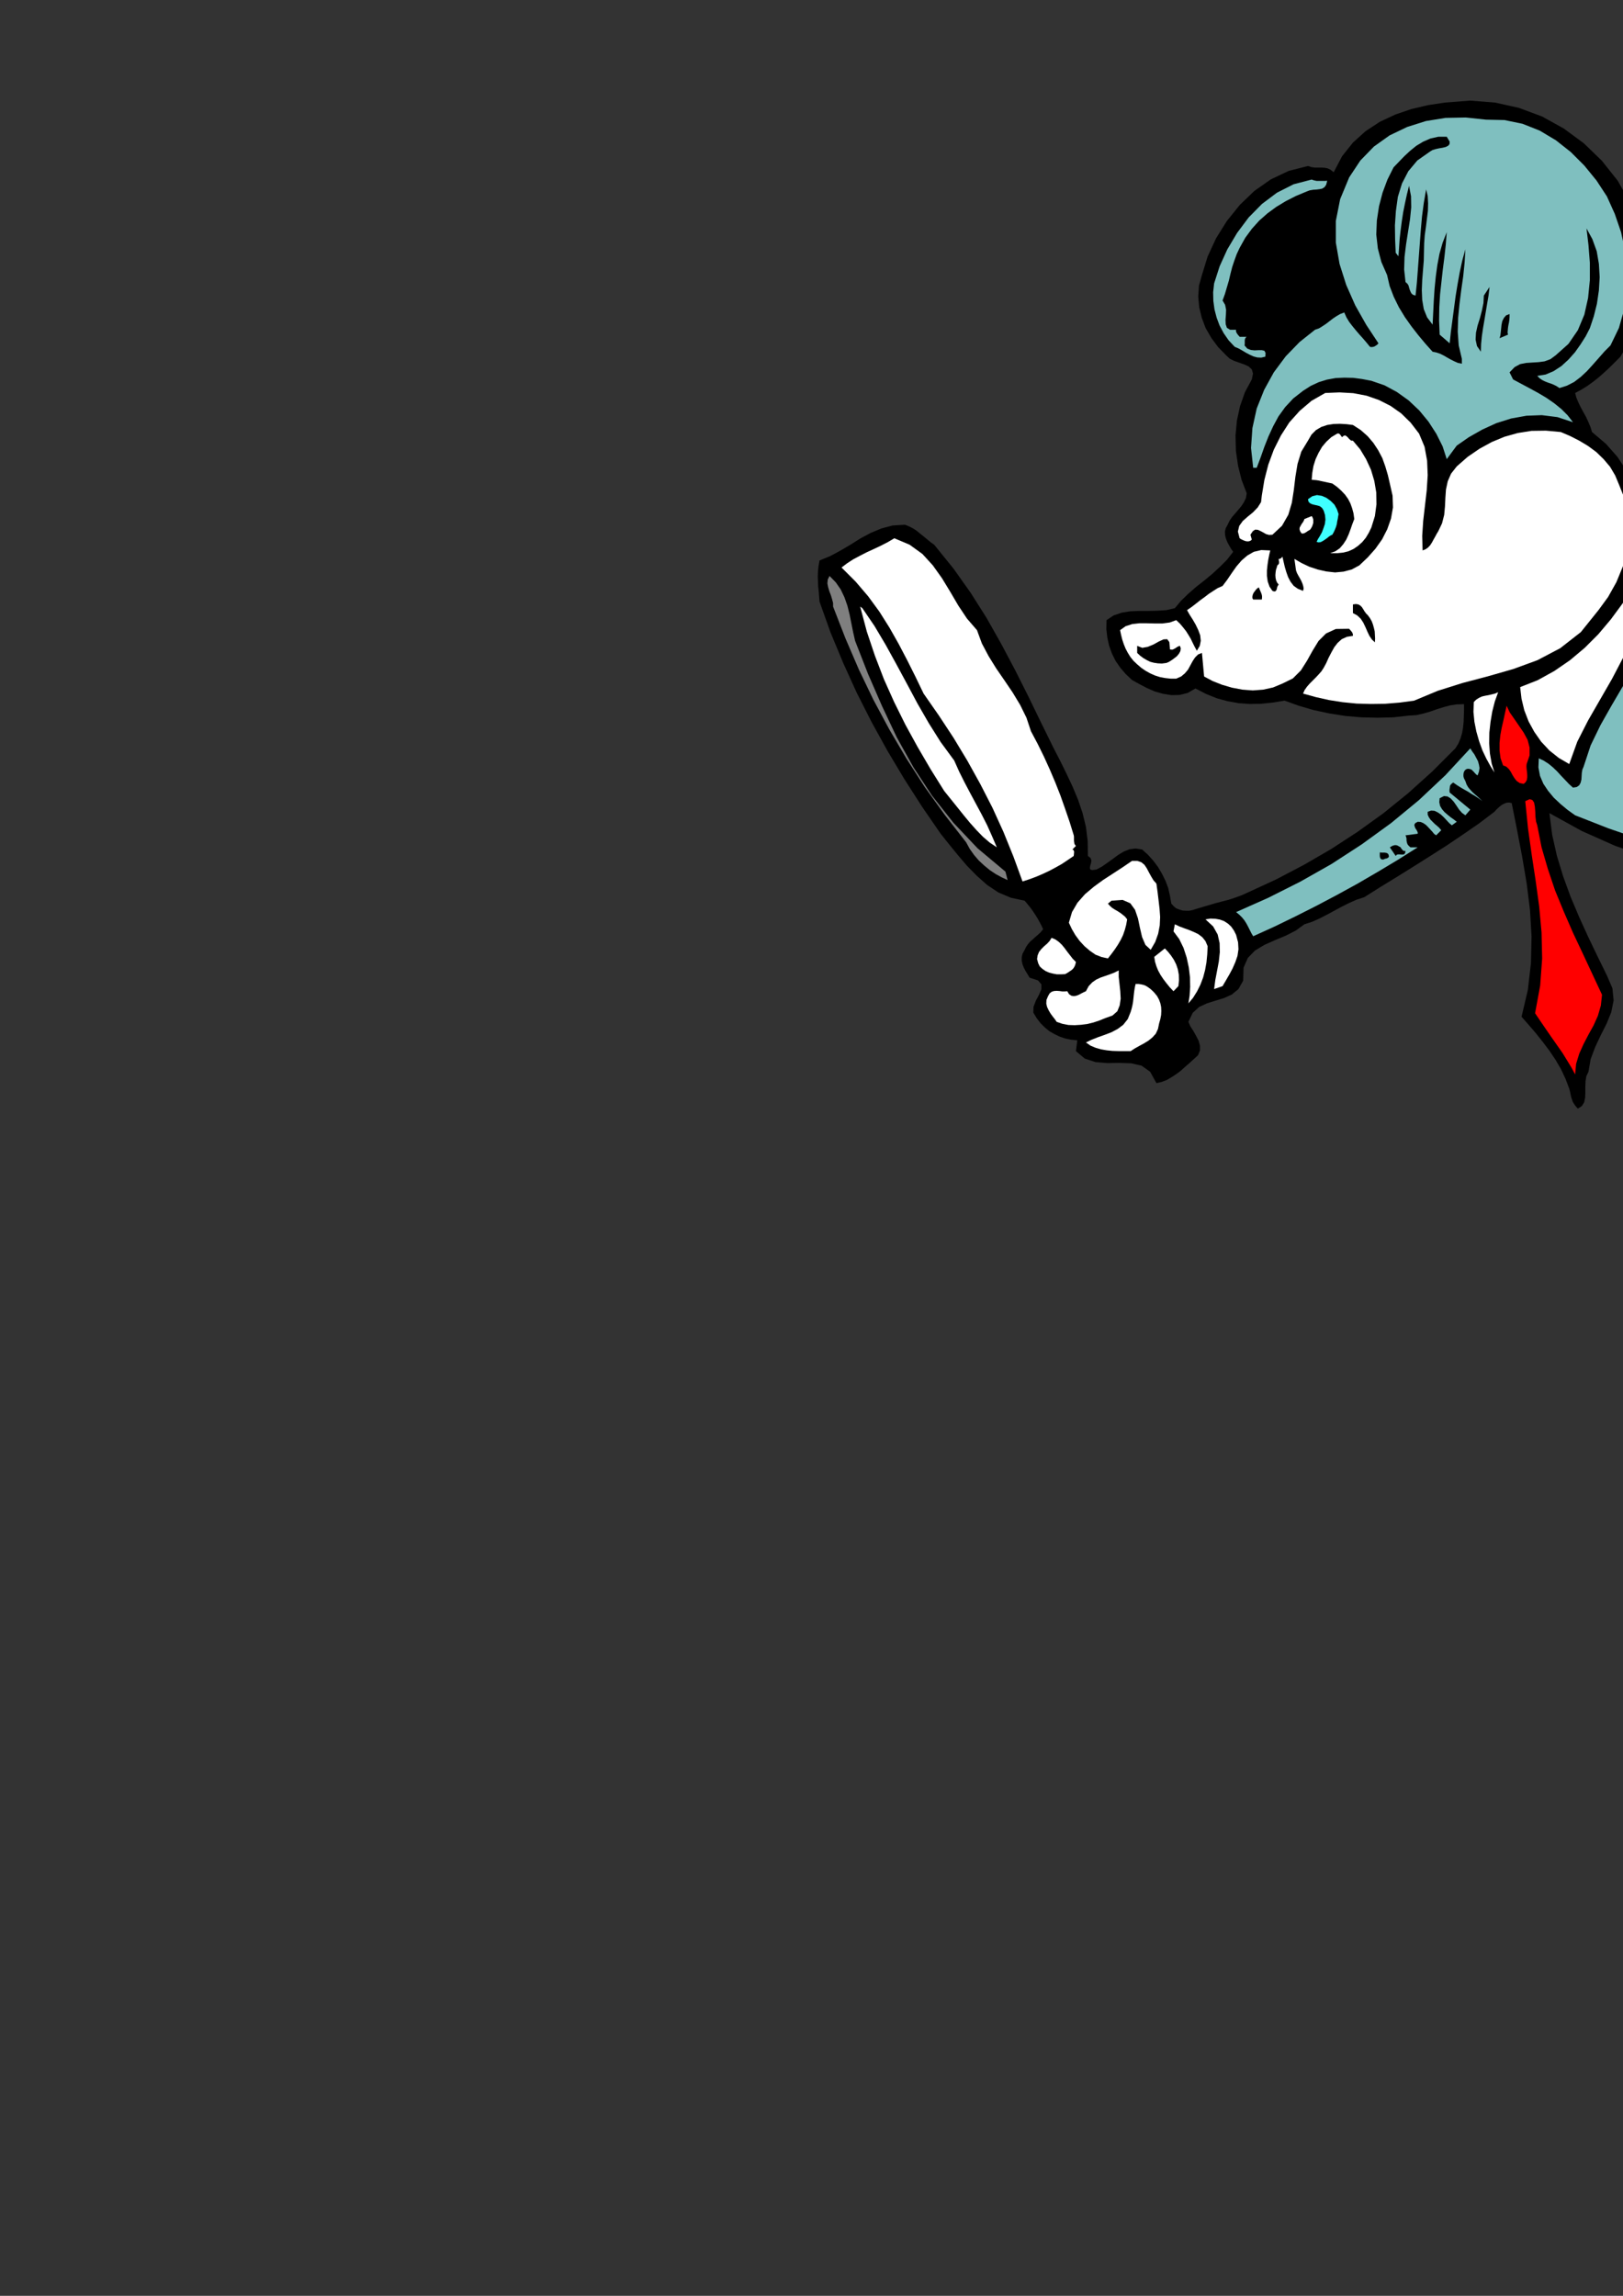
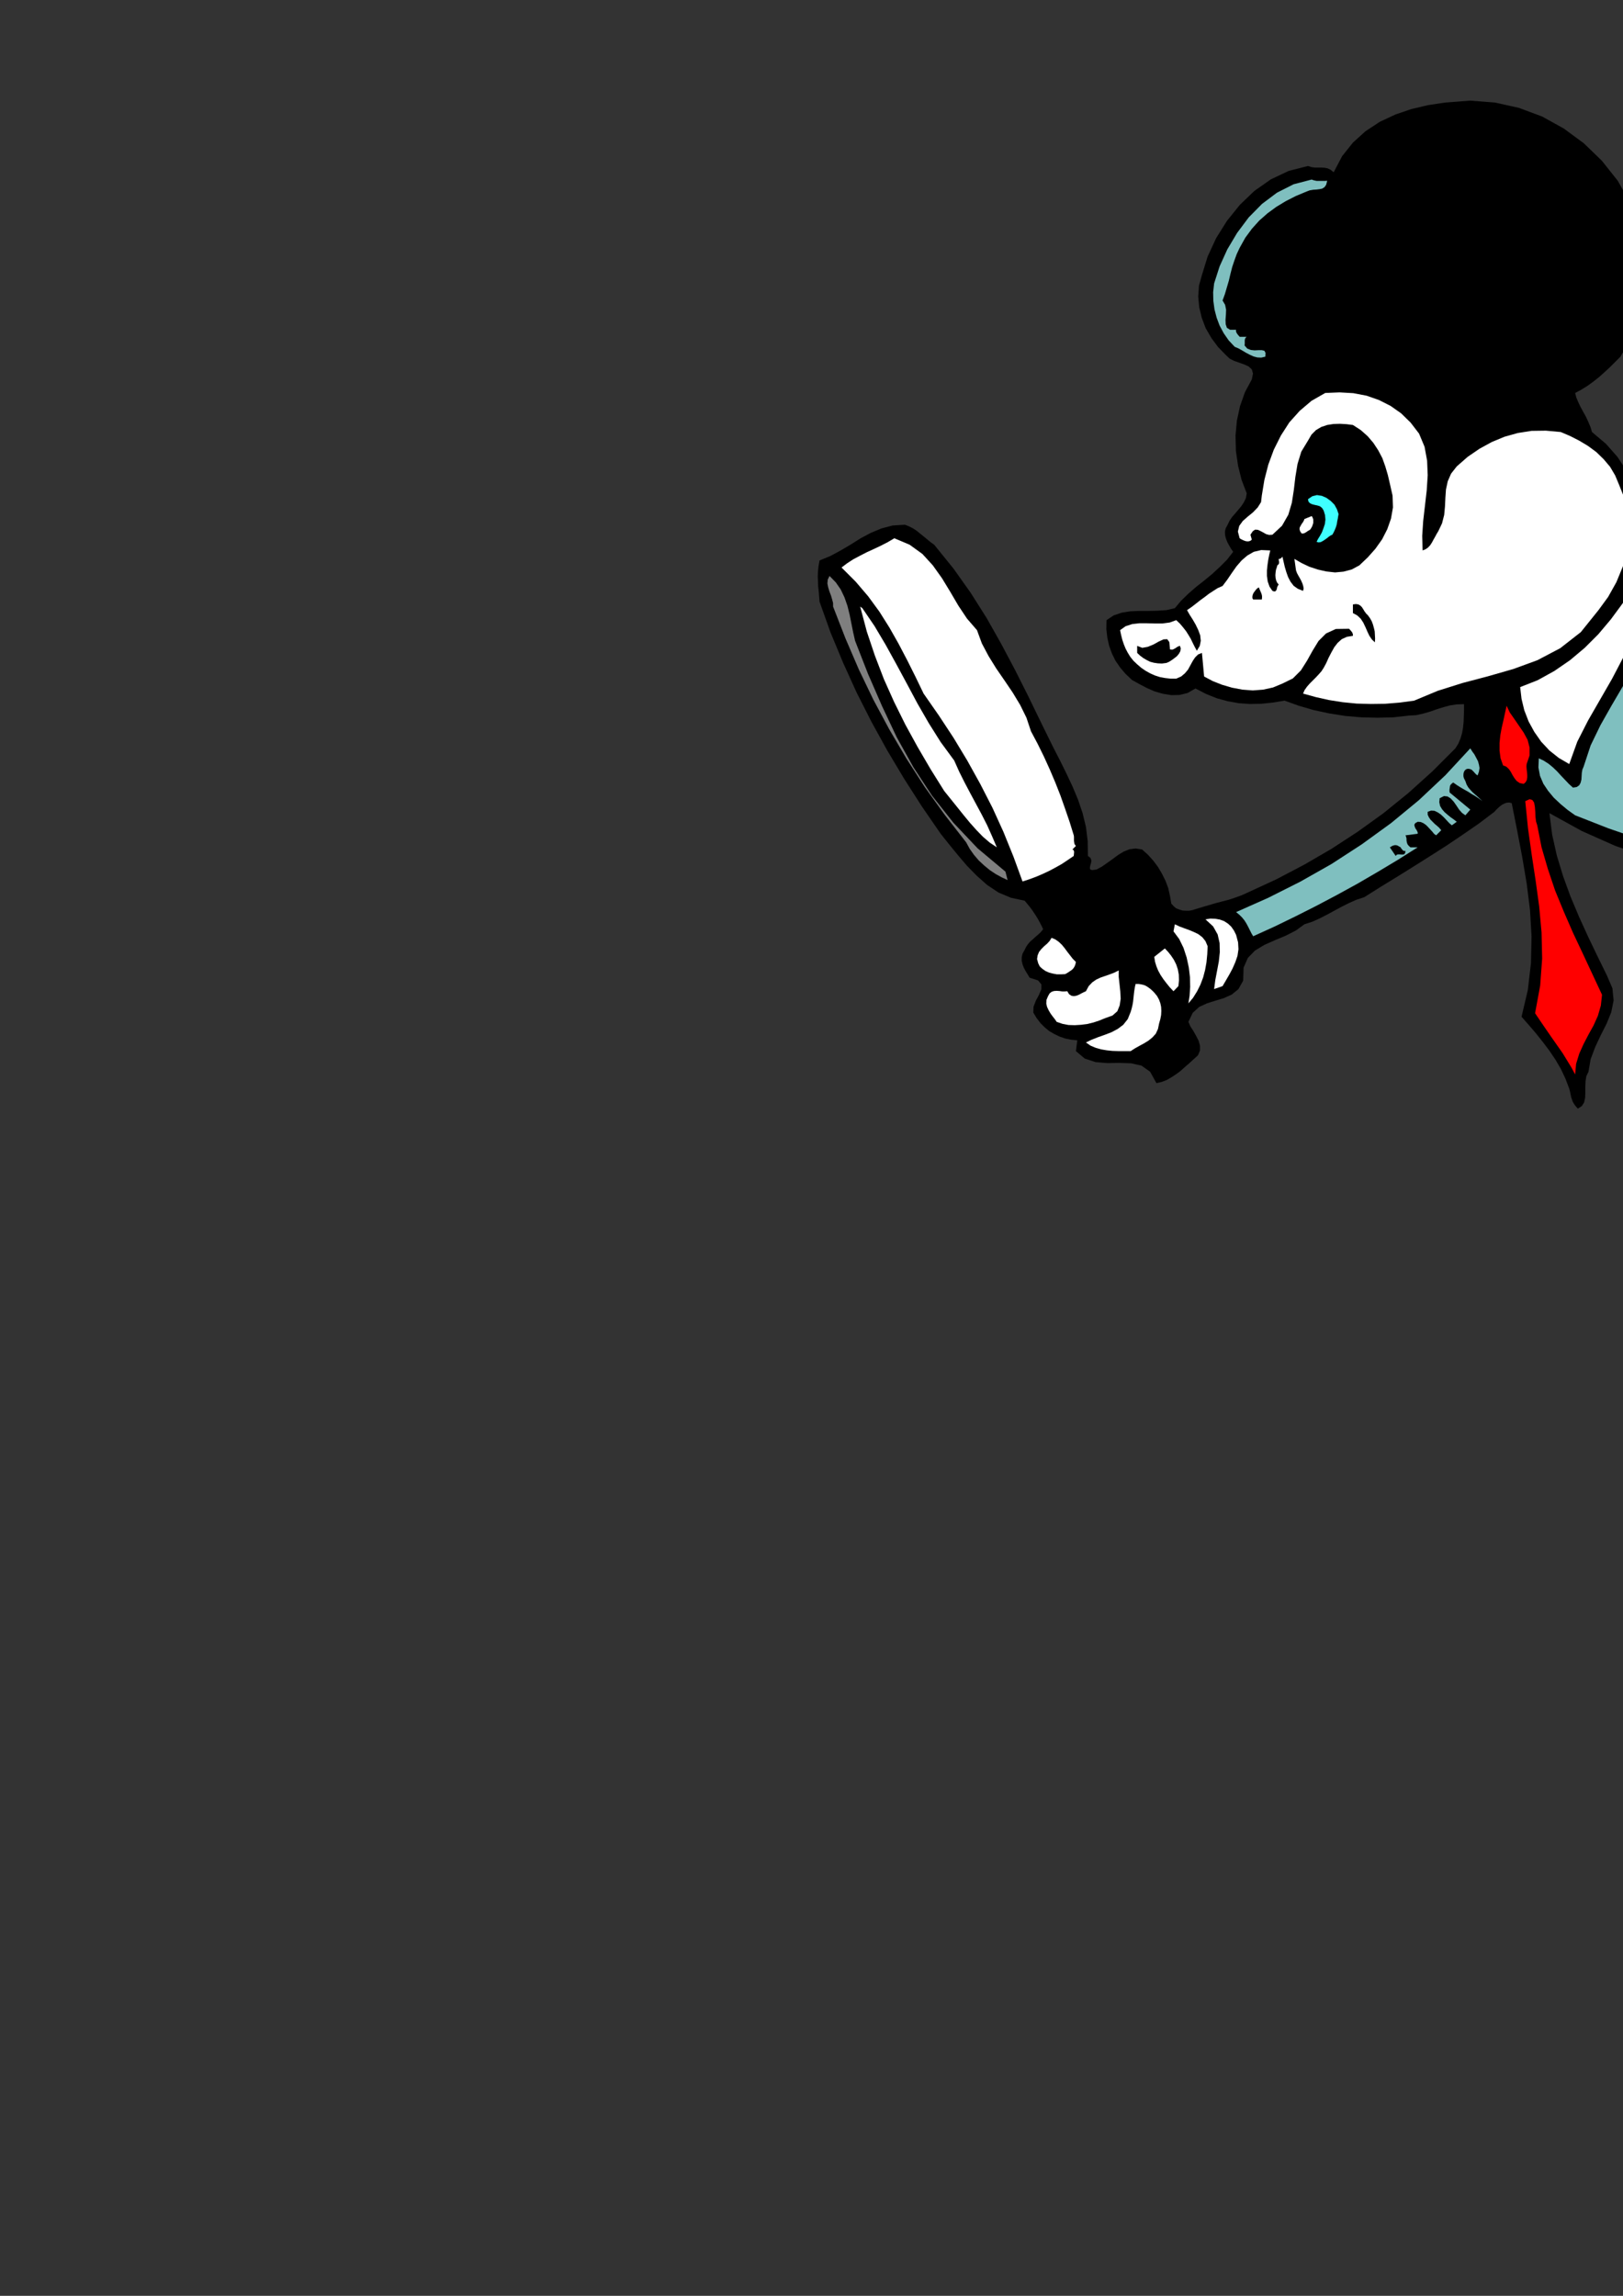
<svg xmlns="http://www.w3.org/2000/svg" height="841.89pt" viewBox="0 0 595.276 841.89" width="595.276pt" version="1.1" id="be83cdc0-f610-11ea-868e-dcc15c148e23">
  <rect x="0" y="0" width="595.276" height="841.89" fill="#333333" stroke="none" />
  <g>
    <path style="fill:none;" d="M 297.638,420.945 L 297.638,35.313 878.246,35.313 878.246,420.945 297.638,420.945 Z" />
    <path style="fill:#000000;" d="M 593.342,66.273 L 597.446,73.545 600.542,81.465 602.558,89.817 603.422,98.457 603.062,107.169 601.406,115.593 598.526,123.513 594.35,130.785 594.35,130.785 592.406,132.729 590.462,134.673 588.518,136.473 586.502,138.273 584.414,139.929 582.326,141.441 580.022,142.881 577.718,144.105 577.718,144.105 578.15,145.761 578.87,147.489 579.734,149.289 580.67,151.017 581.678,152.817 582.542,154.689 583.334,156.561 583.91,158.433 583.91,158.433 589.022,162.753 593.27,167.577 596.798,172.977 599.606,178.809 601.478,185.001 602.702,191.481 603.062,198.177 602.702,204.945 602.702,204.945 608.246,205.665 613.646,206.529 618.974,207.825 624.158,209.409 629.126,211.353 633.878,213.945 638.414,216.969 642.662,220.641 642.662,220.641 645.254,221.361 647.99,222.153 650.654,222.945 653.318,223.665 656.054,224.241 658.862,224.457 661.67,224.385 664.622,223.737 664.622,223.737 664.982,222.657 665.486,221.505 665.99,220.425 666.566,219.417 666.998,218.265 667.358,217.041 667.43,215.745 667.214,214.377 667.214,214.377 665.342,213.513 663.542,212.361 661.958,211.065 660.518,209.625 659.294,208.041 658.286,206.241 657.494,204.369 656.99,202.353 656.99,202.353 656.702,199.761 657.062,197.241 657.854,194.937 658.79,192.705 659.51,190.473 659.798,188.241 659.294,185.937 657.782,183.561 657.782,183.561 657.494,180.393 657.062,176.649 656.702,172.545 656.558,168.297 656.918,164.193 657.998,160.377 660.014,157.209 663.326,154.833 663.326,154.833 664.118,154.617 664.91,154.689 665.63,154.833 666.35,155.049 666.998,155.337 667.718,155.625 668.366,155.769 669.086,155.841 669.086,155.841 669.878,154.833 670.454,153.609 671.03,152.313 671.534,150.945 672.182,149.721 673.046,148.713 674.198,148.065 675.854,147.777 675.854,147.777 684.71,148.569 684.71,148.569 684.35,147.201 683.846,145.761 683.198,144.321 682.478,142.881 681.758,141.297 681.11,139.785 680.606,138.201 680.246,136.545 680.246,136.545 679.742,133.161 679.814,129.993 680.534,127.041 681.758,124.305 683.27,121.785 685.214,119.409 687.374,117.177 689.678,115.161 689.678,115.161 691.766,115.017 694.07,114.801 696.374,114.657 698.678,114.513 700.982,114.585 703.214,114.873 705.23,115.521 707.174,116.457 707.174,116.457 707.894,114.297 708.038,111.993 707.822,109.545 707.462,106.953 707.246,104.505 707.462,102.201 708.398,100.185 710.27,98.457 710.27,98.457 711.278,98.313 712.358,98.385 713.438,98.457 714.446,98.457 715.454,98.457 716.39,98.241 717.182,97.809 717.902,97.089 717.902,97.089 717.398,92.409 716.894,87.945 716.462,83.553 716.03,79.233 715.598,74.913 715.166,70.521 714.662,66.057 714.23,61.377 714.23,61.377 714.59,60.441 715.022,59.865 715.67,59.505 716.318,59.361 717.038,59.361 717.758,59.577 718.478,59.793 719.198,60.081 719.198,60.081 720.134,62.745 720.494,65.481 720.494,68.145 720.206,70.881 719.918,73.689 719.774,76.497 719.846,79.233 720.494,81.969 720.494,81.969 720.71,84.345 720.926,86.577 721.214,88.665 721.646,90.753 722.078,92.697 722.654,94.641 723.302,96.513 724.166,98.457 724.166,98.457 724.67,96.873 725.174,95.217 725.606,93.561 725.894,91.905 726.038,90.177 726.038,88.521 725.822,86.793 725.462,85.137 725.462,85.137 725.102,79.953 724.598,74.697 724.022,69.369 723.446,63.969 723.014,58.497 722.798,52.881 722.942,47.121 723.59,41.217 723.59,41.217 725.03,41.577 726.47,41.433 727.91,41.001 729.422,40.497 730.934,40.065 732.374,39.921 733.886,40.281 735.398,41.217 735.398,41.217 735.758,42.513 735.614,43.953 735.254,45.465 734.894,47.049 734.75,48.489 735.038,49.569 736.046,50.361 737.99,50.649 737.99,50.649 738.206,51.009 738.566,51.369 738.998,51.729 739.358,52.017 739.718,52.377 739.934,52.809 740.006,53.241 739.862,53.745 739.862,53.745 739.43,54.537 738.854,54.897 738.134,55.041 737.414,55.113 736.622,55.113 735.902,55.257 735.326,55.617 734.894,56.409 734.894,56.409 735.542,61.377 735.902,66.417 736.118,71.529 736.19,76.641 736.334,81.825 736.478,87.009 736.838,92.121 737.486,97.089 737.486,97.089 738.35,97.449 739.358,97.665 740.366,97.737 741.374,97.953 742.382,98.169 743.318,98.601 744.11,99.321 744.758,100.257 744.758,100.257 746.054,106.593 746.63,112.929 746.63,119.265 746.342,125.529 745.838,131.793 745.406,137.985 745.262,144.249 745.55,150.369 745.55,150.369 744.614,151.377 743.462,151.953 742.31,152.385 741.014,152.601 739.79,152.817 738.494,153.033 737.27,153.465 736.118,154.041 736.118,154.041 737.486,155.409 738.566,156.849 739.43,158.361 740.15,159.945 740.798,161.529 741.59,163.113 742.526,164.625 743.75,166.065 743.75,166.065 743.462,166.857 743.03,167.433 742.382,167.793 741.59,168.009 740.726,168.009 739.934,167.865 739.142,167.649 738.494,167.361 738.494,167.361 738.71,169.233 739.142,171.177 739.574,173.193 739.862,175.281 739.862,177.369 739.43,179.385 738.422,181.257 736.694,183.057 736.694,183.057 733.814,183.129 731.078,182.697 728.27,182.049 725.606,181.401 722.942,180.897 720.422,180.897 717.902,181.473 715.526,183.057 715.526,183.057 713.654,183.345 711.926,183.921 710.342,184.641 708.83,185.649 707.39,186.729 705.95,187.809 704.51,188.889 702.998,189.825 702.998,189.825 703.502,193.425 703.646,196.953 703.358,200.193 702.638,203.289 701.414,206.169 699.686,208.833 697.454,211.281 694.646,213.585 694.646,213.585 692.846,214.233 690.902,214.737 688.814,215.097 686.87,215.673 685.142,216.465 683.774,217.617 682.982,219.345 682.91,221.649 682.91,221.649 684.206,223.017 684.206,223.017 692.054,222.225 700.406,220.857 708.902,219.417 717.398,218.193 725.75,217.833 733.742,218.697 741.158,221.289 747.926,226.113 747.926,226.113 751.238,229.065 753.614,232.953 755.342,237.201 756.998,241.449 758.87,245.481 761.534,248.649 765.278,250.665 770.678,251.169 770.678,251.169 776.222,252.969 782.414,254.409 788.894,255.345 795.59,255.705 802.214,255.345 808.622,254.193 814.598,252.033 819.998,248.865 819.998,248.865 823.958,244.545 827.846,239.937 831.446,235.041 834.47,229.857 836.846,224.457 838.43,218.769 838.934,212.865 838.286,206.745 838.286,206.745 834.902,199.545 830.366,193.353 824.966,188.025 818.918,183.273 812.438,178.737 805.958,174.345 799.694,169.737 793.862,164.769 793.862,164.769 788.174,159.801 782.414,154.401 776.942,148.713 772.118,142.521 768.158,135.969 765.422,128.913 764.198,121.425 764.918,113.361 764.918,113.361 766.646,107.529 769.742,102.849 773.846,99.033 778.742,95.937 784.07,93.417 789.686,91.329 795.302,89.529 800.702,87.729 800.702,87.729 806.894,87.441 813.158,87.585 819.35,87.873 825.47,88.089 831.446,87.945 837.278,87.081 842.822,85.137 848.222,81.969 848.222,81.969 850.886,79.881 853.55,77.577 855.926,75.129 858.086,72.465 859.742,69.729 860.966,66.705 861.614,63.465 861.542,60.081 861.542,60.081 860.534,57.417 859.022,54.897 857.078,52.521 854.846,50.289 852.398,48.345 849.878,46.617 847.358,45.321 845.054,44.385 845.054,44.385 844.766,43.881 844.262,43.233 843.614,42.513 843.038,41.721 842.678,41.001 842.678,40.209 843.254,39.561 844.55,38.913 844.55,38.913 848.006,38.553 851.318,38.553 854.486,38.985 857.51,39.705 860.39,40.713 863.27,42.009 866.15,43.521 869.102,45.177 869.102,45.177 869.246,46.041 869.606,46.833 870.11,47.625 870.686,48.345 871.262,49.065 871.838,49.785 872.342,50.577 872.702,51.441 872.702,51.441 873.782,54.825 874.79,58.569 875.51,62.385 875.942,66.345 875.798,70.305 875.15,74.049 873.71,77.505 871.478,80.673 871.478,80.673 866.798,86.001 861.758,90.681 856.286,94.641 850.526,97.809 844.55,100.329 838.286,102.129 831.806,103.137 825.182,103.425 825.182,103.425 819.854,102.705 814.526,102.561 809.126,102.921 803.87,103.713 798.614,104.865 793.43,106.233 788.462,107.889 783.71,109.689 783.71,109.689 783.062,110.481 782.486,111.273 781.91,112.137 781.334,113.001 780.758,113.865 780.254,114.729 779.75,115.593 779.246,116.457 779.246,116.457 779.174,124.881 781.55,132.153 785.942,138.633 791.702,144.393 798.182,149.721 804.878,154.761 811.07,159.729 816.326,164.769 816.326,164.769 821.006,167.937 825.182,171.249 829.142,174.705 832.814,178.161 836.486,181.761 840.086,185.433 843.758,189.105 847.646,192.921 847.646,192.921 849.446,198.033 850.742,203.361 851.534,208.833 851.894,214.377 851.678,219.849 850.814,225.249 849.374,230.505 847.142,235.545 847.142,235.545 844.982,241.305 841.958,246.633 838.214,251.601 833.894,255.993 829.07,259.953 823.886,263.409 818.414,266.361 812.654,268.665 812.654,268.665 806.246,269.529 799.91,269.961 793.574,269.961 787.31,269.673 781.046,269.025 774.782,268.089 768.59,266.937 762.542,265.569 762.542,265.569 762.038,269.385 761.462,273.345 760.598,277.377 759.662,281.409 758.438,285.441 757.07,289.473 755.486,293.289 753.614,296.889 753.614,296.889 753.11,299.337 752.966,301.929 753.182,304.521 753.686,307.041 754.55,309.561 755.774,311.865 757.43,313.953 759.374,315.681 759.374,315.681 760.814,316.473 762.254,316.977 763.838,317.265 765.35,317.265 766.862,317.121 768.374,316.689 769.814,316.041 771.11,315.177 771.11,315.177 772.118,314.313 773.054,313.377 773.918,312.297 774.782,311.289 775.574,310.281 776.366,309.273 777.23,308.337 778.238,307.545 778.238,307.545 778.958,308.985 779.894,310.137 781.046,311.145 782.27,312.009 783.422,312.945 784.358,314.025 785.078,315.393 785.51,316.977 785.51,316.977 785.222,322.161 784.646,327.417 783.998,332.745 783.278,338.073 782.702,343.473 782.414,348.873 782.486,354.273 783.206,359.601 783.206,359.601 784.79,365.073 786.446,370.545 788.03,376.017 789.686,381.489 791.414,386.889 793.142,392.289 795.014,397.617 797.03,402.945 797.03,402.945 797.534,404.889 797.606,406.833 797.39,408.777 796.814,410.649 796.022,412.377 794.942,414.033 793.79,415.473 792.566,416.697 792.566,416.697 789.038,418.137 785.294,418.929 781.334,419.361 777.23,419.433 773.126,419.289 769.022,419.073 765.062,418.785 761.246,418.569 761.246,418.569 759.95,415.689 757.646,413.889 754.766,412.809 751.742,412.017 749.006,411.081 747.134,409.641 746.414,407.193 747.422,403.449 747.422,403.449 748.286,401.937 749.15,400.641 750.014,399.489 751.022,398.481 752.102,397.473 753.326,396.609 754.694,395.673 756.278,394.809 756.278,394.809 758.15,394.593 760.454,394.665 762.83,394.881 765.206,395.097 767.51,395.097 769.598,394.665 771.254,393.585 772.478,391.641 772.478,391.641 772.334,387.753 771.758,383.793 770.822,379.761 769.67,375.657 768.374,371.553 767.222,367.449 766.286,363.273 765.71,359.025 765.71,359.025 765.422,357.369 765.206,355.641 764.99,353.985 764.774,352.329 764.486,350.673 764.126,349.089 763.622,347.505 763.046,345.993 763.046,345.993 761.39,347.001 759.662,348.009 757.862,348.873 756.062,349.665 754.118,350.241 752.174,350.745 750.086,350.889 747.926,350.889 747.926,350.889 747.35,351.681 746.99,352.473 746.63,353.265 746.414,354.201 746.198,355.065 745.982,355.929 745.766,356.865 745.55,357.729 745.55,357.729 740.294,362.193 735.398,366.729 730.646,371.481 726.326,376.377 722.51,381.489 719.054,386.817 716.318,392.505 714.23,398.481 714.23,398.481 712.934,399.705 711.422,400.641 709.766,401.217 708.038,401.577 706.238,401.649 704.438,401.577 702.638,401.361 700.91,401.073 700.91,401.073 693.71,399.129 686.654,396.897 679.598,394.593 672.542,392.289 665.414,390.273 658.07,388.689 650.51,387.609 642.662,387.249 642.662,387.249 640.934,386.601 639.206,386.097 637.478,385.665 635.75,385.089 634.022,384.441 632.438,383.577 630.926,382.425 629.63,380.985 629.63,380.985 628.91,379.617 628.478,378.321 628.19,377.025 628.118,375.729 628.19,374.433 628.334,373.065 628.55,371.697 628.838,370.257 628.838,370.257 627.182,369.249 625.31,368.385 623.438,367.521 621.638,366.513 620.054,365.289 618.902,363.849 618.254,361.977 618.398,359.601 618.398,359.601 620.558,356.361 623.15,353.697 626.174,351.465 629.414,349.809 632.87,348.585 636.47,347.793 640.214,347.577 643.958,347.793 643.958,347.793 650.87,350.169 657.422,353.049 663.758,356.433 669.95,360.033 676.07,363.705 682.334,367.305 688.67,370.545 695.438,373.353 695.438,373.353 699.614,371.841 703.214,369.465 706.31,366.369 709.046,362.841 711.278,358.881 713.294,354.777 715.022,350.601 716.606,346.497 716.606,346.497 714.806,345.489 713.078,344.841 711.278,344.553 709.55,344.553 707.678,344.625 705.734,344.697 703.79,344.769 701.702,344.697 701.702,344.697 697.382,343.329 693.062,341.889 688.742,340.089 684.638,337.929 680.822,335.409 677.366,332.457 674.486,328.857 672.182,324.537 672.182,324.537 658.502,323.889 644.966,322.593 631.502,320.649 618.254,318.057 605.222,314.601 592.478,310.209 580.166,304.737 568.286,298.185 568.286,298.185 569.294,306.105 571.022,313.809 573.326,321.369 576.062,328.857 579.158,336.201 582.47,343.473 585.926,350.673 589.382,357.729 589.382,357.729 591.398,362.409 591.83,366.873 590.966,371.193 589.238,375.441 587.078,379.689 585.062,384.009 583.406,388.401 582.614,393.009 582.614,393.009 581.822,394.665 581.534,396.537 581.462,398.553 581.462,400.569 581.39,402.513 581.03,404.241 580.166,405.609 578.726,406.545 578.726,406.545 577.934,405.681 577.358,404.889 576.854,404.025 576.566,403.233 576.278,402.369 576.062,401.361 575.846,400.353 575.558,399.201 575.558,399.201 574.19,395.601 572.534,392.073 570.518,388.617 568.286,385.305 565.838,382.065 563.318,378.897 560.726,375.873 558.062,372.849 558.062,372.849 560.366,363.057 561.518,353.193 561.734,343.401 561.158,333.609 559.934,323.889 558.278,314.097 556.406,304.305 554.462,294.513 554.462,294.513 553.526,294.297 552.59,294.369 551.798,294.657 550.934,295.089 550.07,295.737 549.35,296.385 548.702,297.033 548.126,297.681 548.126,297.681 542.51,301.929 536.678,305.961 530.702,309.993 524.726,313.809 518.678,317.625 512.558,321.441 506.438,325.185 500.39,329.001 500.39,329.001 497.51,329.937 494.774,331.161 492.038,332.529 489.374,333.969 486.71,335.409 484.046,336.777 481.31,338.001 478.43,338.937 478.43,338.937 475.262,341.241 471.59,343.113 467.63,344.769 463.742,346.497 460.286,348.585 457.694,351.249 456.11,354.849 455.966,359.601 455.966,359.601 454.238,362.697 451.79,364.713 448.91,366.009 445.814,366.945 442.646,367.953 439.838,369.249 437.462,371.409 435.878,374.721 435.878,374.721 436.598,376.377 437.678,378.033 438.686,379.833 439.622,381.633 440.126,383.433 440.126,385.233 439.406,386.961 437.678,388.545 437.678,388.545 436.094,389.985 434.51,391.353 432.998,392.721 431.342,393.945 429.686,395.025 427.958,396.033 426.086,396.753 424.142,397.185 424.142,397.185 421.838,393.009 418.67,390.777 414.854,389.913 410.534,389.769 406.07,389.841 401.822,389.481 397.862,388.185 394.622,385.449 394.622,385.449 395.126,381.489 395.126,381.489 392.894,381.273 390.734,380.841 388.646,380.121 386.702,379.185 384.83,378.105 383.174,376.737 381.59,375.153 380.222,373.353 380.222,373.353 378.998,371.337 379.07,369.177 379.934,366.945 381.086,364.785 381.95,362.769 381.95,360.969 380.726,359.529 377.63,358.521 377.63,358.521 376.91,357.297 376.19,356.145 375.542,354.921 375.038,353.625 374.75,352.329 374.75,351.033 375.038,349.737 375.83,348.297 375.83,348.297 376.406,347.145 377.054,346.209 377.846,345.273 378.782,344.481 379.718,343.617 380.726,342.753 381.662,341.889 382.598,340.737 382.598,340.737 381.95,339.369 381.23,338.001 380.51,336.705 379.646,335.337 378.782,334.041 377.846,332.745 376.838,331.521 375.83,330.297 375.83,330.297 370.79,329.217 366.182,327.273 362.078,324.537 358.262,321.153 354.662,317.481 351.35,313.593 348.11,309.633 345.014,305.745 345.014,305.745 338.174,295.809 331.622,285.585 325.43,275.217 319.598,264.633 314.198,253.977 309.23,243.033 304.622,231.945 300.59,220.641 300.59,220.641 300.446,218.841 300.302,216.969 300.086,215.097 300.014,213.297 299.942,211.353 300.014,209.481 300.23,207.537 300.59,205.521 300.59,205.521 304.478,203.937 308.222,201.921 311.894,199.761 315.566,197.457 319.31,195.441 323.27,193.785 327.374,192.705 331.91,192.417 331.91,192.417 333.35,192.993 334.79,193.713 336.23,194.649 337.526,195.729 338.894,196.809 340.19,197.889 341.414,198.897 342.638,199.761 342.638,199.761 349.694,208.473 356.03,217.401 361.862,226.617 367.19,236.049 372.23,245.553 377.054,255.129 381.734,264.777 386.486,274.425 386.486,274.425 388.862,279.033 391.166,283.713 393.398,288.465 395.414,293.289 397.07,298.185 398.294,303.225 398.942,308.481 399.014,313.881 399.014,313.881 399.95,314.601 400.31,315.537 400.166,316.473 399.878,317.409 399.734,318.273 399.878,318.849 400.598,319.065 402.182,318.849 402.182,318.849 404.198,317.769 406.142,316.401 408.158,314.961 410.102,313.521 412.118,312.297 414.278,311.433 416.51,311.145 418.886,311.505 418.886,311.505 421.046,313.449 422.99,315.609 424.718,317.913 426.158,320.361 427.454,322.953 428.462,325.617 429.11,328.497 429.614,331.377 429.614,331.377 430.478,332.313 431.414,333.105 432.566,333.537 433.718,333.897 434.942,333.969 436.166,333.969 437.318,333.753 438.47,333.393 438.47,333.393 440.846,332.673 443.294,331.953 445.742,331.233 448.19,330.585 450.71,329.937 453.086,329.145 455.462,328.281 457.838,327.201 457.838,327.201 468.134,322.449 478.286,317.121 488.222,311.361 497.942,305.025 507.446,298.185 516.59,290.769 525.374,282.849 533.798,274.425 533.798,274.425 534.878,272.697 535.67,270.825 536.246,268.881 536.606,266.865 536.822,264.705 536.894,262.617 536.966,260.385 536.966,258.225 536.966,258.225 534.374,258.297 531.926,258.657 529.478,259.305 526.958,260.097 524.51,260.961 521.99,261.681 519.398,262.257 516.806,262.401 516.806,262.401 511.046,263.049 505.214,263.193 499.238,263.049 493.406,262.545 487.502,261.609 481.814,260.385 476.342,258.801 471.158,256.929 471.158,256.929 466.766,257.649 462.518,258.081 458.414,258.153 454.31,257.865 450.278,257.145 446.318,256.065 442.358,254.481 438.47,252.465 438.47,252.465 435.59,254.121 432.638,254.841 429.614,254.913 426.518,254.409 423.494,253.545 420.542,252.249 417.806,250.809 415.214,249.369 415.214,249.369 412.838,247.137 410.822,244.761 409.094,242.241 407.798,239.577 406.79,236.769 406.142,233.817 405.782,230.721 405.854,227.409 405.854,227.409 408.446,225.681 411.398,224.673 414.566,224.169 417.878,224.025 421.19,224.025 424.574,223.953 427.814,223.737 430.91,223.017 430.91,223.017 433.214,220.281 435.878,217.689 438.686,215.241 441.71,212.865 444.59,210.489 447.398,207.897 450.062,205.233 452.294,202.353 452.294,202.353 451.502,201.201 450.782,199.977 450.134,198.753 449.63,197.457 449.342,196.233 449.27,195.009 449.558,193.713 450.278,192.417 450.278,192.417 450.998,190.905 451.934,189.537 453.086,188.241 454.238,186.873 455.318,185.577 456.254,184.137 456.974,182.625 457.262,180.897 457.262,180.897 455.39,176.001 454.094,170.817 453.302,165.345 453.158,159.729 453.662,154.257 454.814,148.929 456.614,143.817 459.134,139.137 459.134,139.137 459.566,136.977 459.134,135.465 457.982,134.385 456.398,133.665 454.598,133.017 452.726,132.369 450.998,131.505 449.702,130.281 449.702,130.281 446.75,127.257 444.302,123.945 442.214,120.345 440.774,116.529 439.838,112.641 439.478,108.681 439.766,104.721 440.846,100.833 440.846,100.833 442.934,94.065 446.03,87.369 449.99,81.033 454.742,75.129 460.07,70.017 466.118,65.769 472.67,62.673 479.726,60.873 479.726,60.873 481.094,61.305 482.318,61.449 483.542,61.449 484.694,61.449 485.846,61.521 486.926,61.737 488.006,62.241 489.158,63.177 489.158,63.177 492.254,57.273 496.214,52.305 500.822,48.129 506.078,44.673 511.766,42.009 517.67,39.993 523.79,38.553 529.91,37.617 529.91,37.617 539.198,36.897 548.342,37.617 557.126,39.561 565.622,42.729 573.542,47.121 580.886,52.521 587.51,58.929 593.342,66.273 593.342,66.273 593.342,66.273 593.342,66.273 593.342,66.273 Z" />
-     <path style="fill:#7fbfbf;" d="M 589.382,72.033 L 592.262,78.441 594.566,85.137 596.078,92.121 596.87,99.249 596.798,106.449 595.718,113.505 593.774,120.273 590.678,126.681 590.678,126.681 588.518,128.841 586.43,131.217 584.27,133.665 582.11,136.041 579.806,138.201 577.358,140.073 574.694,141.441 571.958,142.305 571.958,142.305 570.878,141.585 569.87,141.081 568.79,140.649 567.71,140.289 566.63,139.857 565.622,139.353 564.686,138.705 563.822,137.841 563.822,137.841 566.918,137.337 569.798,136.113 572.678,134.241 575.27,131.865 577.646,129.201 579.734,126.249 581.606,123.297 583.118,120.345 583.118,120.345 584.558,116.025 585.71,111.417 586.43,106.521 586.718,101.625 586.43,96.729 585.638,92.121 584.054,87.729 581.894,83.769 581.894,83.769 582.614,89.889 583.118,96.297 583.118,102.777 582.47,109.257 581.102,115.377 578.726,121.065 575.27,126.105 570.59,130.281 570.59,130.281 568.646,131.721 566.486,132.513 564.326,132.801 562.022,132.945 559.79,133.089 557.558,133.521 555.542,134.601 553.67,136.545 553.67,136.545 554.966,139.137 554.966,139.137 557.918,140.721 561.014,142.377 564.182,144.105 567.206,145.905 570.014,147.849 572.678,150.009 574.982,152.313 576.926,154.833 576.926,154.833 571.238,152.961 565.478,152.241 559.862,152.457 554.246,153.465 548.774,155.193 543.59,157.569 538.766,160.305 534.302,163.401 534.302,163.401 530.63,168.369 530.63,168.369 529.118,163.689 526.814,159.081 523.934,154.617 520.55,150.513 516.662,146.841 512.342,143.745 507.806,141.297 502.982,139.641 502.982,139.641 499.598,138.993 496.358,138.561 493.046,138.489 489.878,138.633 486.71,139.209 483.686,140.145 480.734,141.513 477.926,143.313 477.926,143.313 474.326,146.121 471.374,149.289 468.926,152.673 466.982,156.273 465.254,160.017 463.742,163.833 462.374,167.721 460.934,171.537 460.934,171.537 459.638,171.537 459.638,171.537 458.846,164.265 459.35,156.993 460.934,149.793 463.67,142.953 467.198,136.545 471.59,130.641 476.702,125.385 482.318,120.921 482.318,120.921 483.758,120.417 485.054,119.625 486.35,118.761 487.574,117.825 488.87,116.817 490.166,115.953 491.534,115.161 493.046,114.585 493.046,114.585 493.838,116.385 494.846,118.041 495.998,119.553 497.294,121.137 498.59,122.649 499.886,124.089 501.182,125.601 502.478,127.185 502.478,127.185 502.838,127.257 503.27,127.257 503.702,127.185 504.134,127.041 504.494,126.825 504.926,126.537 505.286,126.249 505.574,125.889 505.574,125.889 501.11,119.121 497.078,111.993 493.766,104.505 491.318,96.801 489.95,88.953 489.95,81.033 491.534,73.041 494.846,65.049 494.846,65.049 498.95,58.857 503.918,53.745 509.678,49.641 516.158,46.545 522.998,44.385 530.198,43.233 537.614,43.089 545.03,43.881 545.03,43.881 551.798,44.025 558.422,45.393 564.758,47.913 570.662,51.441 576.134,55.761 581.102,60.729 585.566,66.201 589.382,72.033 589.382,72.033 589.382,72.033 589.382,72.033 589.382,72.033 Z" />
    <path style="fill:#7fbfbf;" d="M 870.11,63.969 L 870.326,68.505 869.246,72.465 867.23,75.993 864.422,79.233 861.182,82.329 857.798,85.281 854.414,88.233 851.318,91.401 851.318,91.401 841.742,95.505 831.23,97.305 820.142,97.881 808.982,98.097 798.326,99.033 788.534,101.625 780.182,106.953 773.774,115.953 773.774,115.953 773.63,121.209 774.566,126.465 776.366,131.577 778.958,136.401 782.198,141.009 785.942,145.185 790.046,149.001 794.366,152.169 794.366,152.169 802.214,159.801 811.43,167.073 821.15,174.345 830.438,181.833 838.502,190.041 844.478,199.113 847.358,209.625 846.35,221.649 846.35,221.649 844.262,227.841 841.814,234.105 839.006,240.225 835.694,246.057 831.734,251.385 826.982,255.993 821.438,259.737 815.03,262.401 815.03,262.401 808.55,263.337 801.854,264.057 795.086,264.489 788.174,264.489 781.406,263.985 774.782,263.049 768.446,261.465 762.542,259.233 762.542,259.233 762.11,258.657 761.894,257.937 761.75,257.145 761.75,256.353 761.75,255.489 761.822,254.625 761.822,253.833 761.75,253.041 761.75,253.041 769.67,255.921 777.878,258.225 786.23,259.737 794.654,260.385 803.006,259.809 811.142,258.081 818.918,254.769 826.262,249.873 826.262,249.873 830.366,244.977 834.11,239.937 837.35,234.609 840.014,229.065 841.958,223.305 843.182,217.257 843.398,210.849 842.678,204.153 842.678,204.153 839.51,196.737 835.046,190.473 829.574,185.001 823.454,180.249 816.83,175.785 810.134,171.393 803.582,166.785 797.534,161.601 797.534,161.601 792.206,156.561 786.734,151.377 781.406,145.977 776.654,140.289 772.766,134.169 770.246,127.545 769.454,120.489 770.678,112.785 770.678,112.785 773.054,108.033 776.294,104.145 780.326,100.905 784.79,98.313 789.686,96.369 794.798,94.785 799.982,93.561 805.094,92.697 805.094,92.697 812.294,93.129 819.71,93.417 827.198,93.273 834.542,92.553 841.598,91.041 848.294,88.449 854.342,84.777 859.67,79.593 859.67,79.593 860.894,77.001 862.334,74.481 863.846,71.889 865.214,69.297 866.366,66.561 867.014,63.753 867.158,60.873 866.51,57.705 866.51,57.705 865.358,55.905 864.278,54.105 863.27,52.449 862.262,50.793 861.11,49.209 859.814,47.769 858.374,46.401 856.574,45.177 856.574,45.177 859.814,45.897 862.406,47.481 864.422,49.641 866.078,52.233 867.302,55.113 868.31,58.137 869.246,61.161 870.11,63.969 870.11,63.969 870.11,63.969 870.11,63.969 870.11,63.969 Z" />
    <path style="fill:#000000;" d="M 531.71,51.945 L 531.638,52.881 531.134,53.457 530.27,53.889 529.118,54.177 527.822,54.393 526.526,54.681 525.374,55.041 524.438,55.617 524.438,55.617 519.83,58.857 516.518,62.817 514.214,67.281 512.702,72.177 511.982,77.361 511.622,82.617 511.694,87.801 511.91,92.697 511.91,92.697 512.918,93.993 512.918,93.993 513.134,90.969 513.35,87.729 513.71,84.489 514.142,81.177 514.646,77.865 515.294,74.625 516.014,71.313 516.806,68.145 516.806,68.145 517.526,71.961 517.598,76.065 517.166,80.385 516.446,84.921 515.726,89.529 515.15,94.209 515.006,98.817 515.51,103.425 515.51,103.425 516.158,104.001 516.59,104.649 516.806,105.441 517.022,106.161 517.31,106.881 517.67,107.601 518.246,108.105 519.182,108.393 519.182,108.393 519.686,103.569 520.046,98.745 520.406,93.921 520.766,89.097 521.126,84.273 521.558,79.377 522.206,74.481 523.07,69.441 523.07,69.441 523.646,71.889 523.79,74.553 523.718,77.361 523.358,80.241 522.998,83.193 522.566,86.217 522.35,89.241 522.278,92.193 522.278,92.193 522.206,95.577 521.918,99.105 521.63,102.777 521.486,106.449 521.63,109.977 522.206,113.361 523.43,116.385 525.446,119.049 525.446,119.049 525.662,114.657 525.878,110.265 526.166,105.873 526.598,101.481 527.174,97.233 527.966,93.057 529.118,89.025 530.63,85.137 530.63,85.137 530.27,89.745 529.766,94.353 529.19,98.817 528.686,103.353 528.182,107.961 527.894,112.713 527.822,117.609 528.038,122.721 528.038,122.721 531.71,125.889 531.71,125.889 532.142,121.713 532.718,117.393 533.294,113.073 533.87,108.681 534.59,104.289 535.382,99.897 536.318,95.577 537.47,91.401 537.47,91.401 537.182,96.297 536.678,101.265 535.958,106.305 535.31,111.417 534.806,116.529 534.662,121.641 535.022,126.681 536.174,131.577 536.174,131.577 536.174,133.377 536.174,133.377 534.734,133.089 533.438,132.513 532.142,131.865 530.846,131.145 529.622,130.425 528.326,129.777 526.886,129.273 525.446,128.985 525.446,128.985 522.926,126.177 520.334,123.081 517.742,119.769 515.294,116.313 513.062,112.641 511.19,108.825 509.678,104.865 508.742,100.833 508.742,100.833 506.654,96.081 505.358,91.113 504.782,86.001 504.998,80.817 505.79,75.633 507.086,70.665 508.886,65.841 511.118,61.377 511.118,61.377 512.99,59.433 515.006,57.345 517.166,55.329 519.47,53.457 521.99,51.945 524.654,50.793 527.534,50.145 530.63,50.145 530.63,50.145 531.71,51.945 531.71,51.945 531.71,51.945 531.71,51.945 Z" />
    <path style="fill:#7fbfbf;" d="M 486.782,66.273 L 486.422,67.713 485.846,68.577 484.982,69.153 483.974,69.369 482.822,69.513 481.67,69.585 480.374,69.801 479.222,70.233 479.222,70.233 475.262,71.889 471.59,73.761 468.134,75.849 464.894,78.225 461.87,80.889 459.206,83.841 456.758,87.153 454.67,90.897 454.67,90.897 453.59,93.201 452.726,95.577 451.934,97.953 451.286,100.473 450.71,102.921 449.99,105.369 449.27,107.817 448.406,110.193 448.406,110.193 449.342,111.777 449.702,113.577 449.63,115.449 449.486,117.321 449.558,118.905 449.99,120.201 451.142,120.921 453.374,120.921 453.374,120.921 453.302,121.281 453.374,121.641 453.518,122.001 453.734,122.361 453.95,122.649 454.166,122.937 454.454,123.225 454.67,123.513 454.67,123.513 457.262,123.513 457.262,123.513 456.974,123.729 456.758,124.017 456.614,124.377 456.542,124.809 456.542,125.241 456.542,125.673 456.542,126.177 456.47,126.681 456.47,126.681 457.478,127.833 458.774,128.337 460.142,128.481 461.582,128.409 462.806,128.409 463.742,128.625 464.174,129.417 464.102,130.785 464.102,130.785 462.59,131.145 461.15,131.073 459.782,130.713 458.342,130.065 456.974,129.345 455.534,128.481 454.238,127.761 452.87,127.185 452.87,127.185 450.638,124.809 448.838,122.217 447.326,119.409 446.246,116.529 445.454,113.505 445.022,110.337 444.95,107.169 445.31,103.929 445.31,103.929 447.326,97.665 450.134,91.473 453.734,85.425 457.982,79.737 462.878,74.769 468.35,70.665 474.47,67.569 481.094,65.841 481.094,65.841 481.67,66.057 482.246,66.201 482.966,66.345 483.686,66.345 484.478,66.345 485.198,66.345 485.99,66.345 486.782,66.273 486.782,66.273 486.782,66.273 486.782,66.273 486.782,66.273 Z" />
    <path style="fill:#000000;" d="M 543.158,128.985 L 541.718,126.897 541.214,124.521 541.358,122.001 541.934,119.409 542.798,116.673 543.518,113.937 544.094,111.129 544.238,108.393 544.238,108.393 546.326,105.225 546.326,105.225 545.966,108.321 545.462,111.273 544.958,114.297 544.454,117.321 543.95,120.273 543.518,123.225 543.23,126.177 543.158,128.985 543.158,128.985 543.158,128.985 543.158,128.985 543.158,128.985 Z" />
    <path style="fill:#bfdfdf;" d="M 736.118,115.161 L 736.838,118.689 737.27,122.217 737.414,125.745 737.486,129.273 737.414,132.801 737.342,136.257 737.342,139.857 737.486,143.313 737.486,143.313 735.47,144.321 733.31,144.897 731.078,145.185 728.846,145.113 726.614,144.825 724.454,144.321 722.438,143.673 720.494,142.809 720.494,142.809 719.558,139.785 718.91,136.473 718.406,132.945 718.118,129.345 717.974,125.817 718.046,122.289 718.262,118.977 718.622,115.953 718.622,115.953 721.214,115.665 723.518,115.449 725.75,115.305 727.838,115.233 729.926,115.233 731.942,115.233 734.03,115.233 736.118,115.161 736.118,115.161 736.118,115.161 736.118,115.161 736.118,115.161 Z" />
    <path style="fill:#000000;" d="M 553.67,115.161 L 553.67,116.241 553.598,117.249 553.454,118.257 553.238,119.265 553.094,120.201 553.022,121.065 552.95,121.929 553.094,122.721 553.094,122.721 549.998,124.017 549.998,124.017 550.286,123.081 550.43,121.929 550.574,120.561 550.718,119.121 551.006,117.753 551.582,116.601 552.374,115.665 553.67,115.161 553.67,115.161 553.67,115.161 553.67,115.161 553.67,115.161 Z" />
    <path style="fill:#ffffff;" d="M 707.966,122.217 L 707.966,127.185 707.966,127.185 706.526,126.105 705.014,125.457 703.358,125.097 701.558,125.025 699.758,125.169 697.958,125.385 696.23,125.673 694.646,125.889 694.646,125.889 693.062,126.825 691.766,128.049 690.686,129.489 689.678,131.073 688.814,132.729 688.022,134.529 687.302,136.185 686.582,137.841 686.582,137.841 686.078,135.825 686.006,133.809 686.15,131.865 686.51,129.993 687.23,128.193 688.022,126.537 689.174,124.953 690.47,123.513 690.47,123.513 692.342,122.721 694.502,122.001 696.662,121.497 698.966,121.137 701.27,120.993 703.574,121.137 705.806,121.497 707.966,122.217 707.966,122.217 707.966,122.217 707.966,122.217 707.966,122.217 Z" />
    <path style="fill:#000000;" d="M 724.166,120.921 L 724.382,123.441 724.67,126.105 724.886,128.697 725.174,131.289 725.39,133.809 725.534,136.257 725.75,138.705 725.966,140.937 725.966,140.937 724.958,142.305 724.958,142.305 723.734,139.785 722.798,137.337 722.222,134.961 721.862,132.513 721.718,129.993 721.79,127.329 722.006,124.521 722.366,121.425 722.366,121.425 722.438,121.209 722.654,120.993 722.87,120.921 723.086,120.921 723.374,120.849 723.662,120.921 723.878,120.921 724.166,120.921 724.166,120.921 724.166,120.921 724.166,120.921 724.166,120.921 Z" />
-     <path style="fill:#000000;" d="M 731.222,123.513 L 731.294,125.529 731.366,127.833 731.438,130.281 731.438,132.873 731.294,135.537 731.006,138.057 730.574,140.505 729.926,142.809 729.926,142.809 728.846,140.865 728.198,138.561 727.838,136.113 727.766,133.377 727.838,130.641 728.054,127.833 728.342,125.241 728.558,122.721 728.558,122.721 731.222,123.513 731.222,123.513 731.222,123.513 731.222,123.513 Z" />
    <path style="fill:#ffffff;" d="M 706.67,136.041 L 707.246,141.081 707.678,145.977 708.11,150.873 708.542,155.697 709.262,160.377 710.198,165.057 711.566,169.593 713.438,174.129 713.438,174.129 713.438,176.145 712.862,177.657 711.854,178.881 710.486,179.889 708.974,180.753 707.39,181.689 705.95,182.769 704.87,184.065 704.87,184.065 703.574,184.425 702.278,184.929 700.982,185.505 699.686,186.081 698.39,186.513 697.166,186.801 695.87,186.945 694.646,186.657 694.646,186.657 692.558,188.169 690.614,189.753 688.67,191.409 686.654,192.921 684.494,194.145 682.262,195.153 679.814,195.657 677.15,195.585 677.15,195.585 676.934,196.377 677.078,197.097 677.438,197.673 677.87,198.249 678.518,198.681 679.094,199.113 679.67,199.473 680.246,199.761 680.246,199.761 682.262,199.833 684.134,199.545 685.934,199.041 687.662,198.393 689.318,197.529 690.974,196.521 692.558,195.441 694.142,194.217 694.142,194.217 692.918,195.657 691.838,197.025 690.758,198.321 689.606,199.545 688.454,200.625 687.158,201.633 685.718,202.353 684.206,202.857 684.206,202.857 683.054,202.641 681.902,202.497 680.822,202.497 679.814,202.641 678.806,202.857 677.798,203.217 676.79,203.649 675.854,204.153 675.854,204.153 676.646,205.377 677.726,206.241 679.022,206.817 680.39,207.177 681.902,207.393 683.342,207.465 684.71,207.393 686.006,207.321 686.006,207.321 688.238,206.601 690.254,205.377 691.982,203.865 693.422,202.065 694.79,200.121 696.086,198.105 697.31,196.161 698.534,194.217 698.534,194.217 698.39,195.873 698.102,197.457 697.742,199.041 697.31,200.553 696.662,201.921 696.014,203.361 695.15,204.729 694.142,206.025 694.142,206.025 690.974,207.825 687.518,209.265 683.99,210.201 680.318,210.633 676.718,210.633 673.118,210.129 669.662,208.977 666.422,207.321 666.422,207.321 665.054,206.241 663.974,205.089 663.254,203.865 662.75,202.569 662.462,201.201 662.246,199.617 662.246,197.961 662.246,196.089 662.246,196.089 663.326,194.793 663.326,194.793 663.974,195.729 664.766,196.809 665.63,197.889 666.566,198.753 667.574,199.473 668.654,199.761 669.806,199.545 670.886,198.681 670.886,198.681 670.166,197.457 669.446,196.305 668.654,195.009 667.718,193.713 666.854,192.417 665.846,191.121 664.982,189.753 664.118,188.529 664.118,188.529 663.182,184.857 662.462,181.113 662.03,177.225 661.886,173.409 661.958,169.521 662.462,165.849 663.326,162.321 664.622,159.009 664.622,159.009 665.63,159.441 666.638,159.801 667.718,160.017 668.798,160.233 669.95,160.449 671.102,160.593 672.326,160.809 673.478,161.097 673.478,161.097 674.126,160.017 674.486,158.865 674.702,157.713 674.846,156.489 675.134,155.265 675.494,154.113 676.142,153.105 677.15,152.169 677.15,152.169 678.086,151.809 679.094,151.593 680.102,151.665 681.11,151.953 682.046,152.385 682.982,152.889 683.846,153.465 684.71,154.041 684.71,154.041 685.718,155.769 686.726,157.497 687.734,159.225 688.742,161.025 689.822,162.681 690.974,164.337 692.198,165.921 693.566,167.361 693.566,167.361 694.358,166.497 694.718,165.489 694.718,164.481 694.574,163.473 694.142,162.465 693.71,161.529 693.206,160.665 692.774,159.801 692.774,159.801 692.342,158.145 691.622,156.489 690.686,154.761 689.822,153.177 689.246,151.449 689.102,149.793 689.606,148.137 690.974,146.481 690.974,146.481 690.974,145.833 690.974,145.185 690.974,144.465 691.118,143.817 691.334,143.241 691.622,142.737 692.126,142.449 692.774,142.305 692.774,142.305 693.206,139.785 694.43,136.833 696.302,134.097 698.534,131.793 700.91,130.497 703.214,130.425 705.158,132.153 706.67,136.041 706.67,136.041 706.67,136.041 706.67,136.041 706.67,136.041 Z" />
    <path style="fill:#ffffff;" d="M 520.478,159.009 L 522.494,163.833 523.43,168.945 523.646,174.273 523.286,179.817 522.638,185.433 521.99,191.049 521.63,196.521 521.774,201.849 521.774,201.849 522.854,201.417 523.79,200.769 524.582,199.905 525.23,198.897 525.806,197.817 526.382,196.809 526.958,195.729 527.534,194.793 527.534,194.793 528.902,191.913 529.694,188.817 529.982,185.721 530.126,182.625 530.342,179.529 530.99,176.505 532.214,173.697 534.302,171.033 534.302,171.033 538.334,167.505 542.654,164.553 547.118,162.105 551.798,160.161 556.694,158.793 561.734,158.001 566.99,157.929 572.462,158.433 572.462,158.433 575.846,159.873 579.23,161.601 582.47,163.545 585.494,165.777 588.158,168.369 590.534,171.177 592.406,174.345 593.846,177.801 593.846,177.801 596.15,183.561 597.374,189.537 597.518,195.657 596.798,201.777 595.214,207.753 592.838,213.513 589.814,218.913 586.286,223.737 586.286,223.737 579.806,231.801 572.246,237.705 563.894,242.097 555.038,245.337 545.75,248.001 536.462,250.449 527.318,253.329 518.678,256.929 518.678,256.929 513.35,257.649 508.022,258.081 502.838,258.153 497.582,258.009 492.47,257.505 487.43,256.713 482.606,255.633 477.926,254.337 477.926,254.337 478.502,253.041 479.366,251.817 480.374,250.665 481.526,249.513 482.606,248.433 483.686,247.281 484.694,246.129 485.486,244.905 485.486,244.905 486.422,243.177 487.286,241.233 488.294,239.289 489.374,237.345 490.598,235.761 492.11,234.393 493.982,233.529 496.214,233.169 496.214,233.169 496.214,232.737 496.142,232.377 495.998,232.017 495.782,231.657 495.566,231.441 495.35,231.153 495.062,230.865 494.846,230.577 494.846,230.577 489.95,230.649 486.35,232.305 483.614,235.041 481.454,238.569 479.366,242.313 477.134,245.841 474.182,248.793 470.366,250.665 470.366,250.665 466.91,252.105 463.31,252.897 459.494,253.185 455.678,252.897 451.862,252.177 448.19,251.097 444.734,249.729 441.638,248.073 441.638,248.073 440.846,239.433 440.846,239.433 439.406,240.009 438.326,241.089 437.462,242.385 436.598,243.969 435.734,245.553 434.582,246.921 433.214,248.073 431.414,248.865 431.414,248.865 429.326,248.865 427.382,248.649 425.438,248.289 423.638,247.713 421.838,246.921 420.182,245.985 418.598,244.905 417.086,243.609 417.086,243.609 415.718,242.313 414.566,240.873 413.63,239.361 412.838,237.849 412.19,236.265 411.614,234.537 411.182,232.809 410.822,231.081 410.822,231.081 412.838,229.641 415.286,228.849 417.878,228.561 420.686,228.561 423.566,228.633 426.374,228.633 429.038,228.273 431.414,227.409 431.414,227.409 432.782,228.705 433.934,230.073 435.014,231.441 435.878,232.809 436.742,234.249 437.462,235.761 438.182,237.201 438.974,238.641 438.974,238.641 440.054,236.841 440.414,234.969 440.198,232.953 439.478,231.009 438.542,229.065 437.462,227.193 436.31,225.393 435.374,223.737 435.374,223.737 436.958,222.657 438.542,221.433 440.198,220.137 441.782,218.985 443.366,217.761 445.022,216.681 446.606,215.673 448.406,214.881 448.406,214.881 450.134,212.577 451.79,210.129 453.518,207.681 455.39,205.521 457.478,203.721 459.854,202.353 462.59,201.705 465.902,201.849 465.902,201.849 465.542,203.361 465.182,205.161 464.894,207.105 464.678,209.193 464.678,211.209 464.966,213.225 465.614,215.097 466.694,216.681 466.694,216.681 467.342,216.897 467.774,216.825 468.062,216.537 468.278,216.105 468.35,215.673 468.494,215.169 468.71,214.737 468.998,214.377 468.998,214.377 468.422,213.657 468.062,212.865 467.846,211.929 467.774,210.921 467.846,209.985 467.99,208.977 468.278,208.113 468.494,207.321 468.494,207.321 468.782,207.105 468.998,206.817 469.142,206.529 469.142,206.241 469.142,205.953 469.07,205.593 468.998,205.305 468.998,204.945 468.998,204.945 469.286,204.945 469.502,204.873 469.718,204.801 469.862,204.657 470.006,204.585 470.078,204.441 470.222,204.297 470.366,204.153 470.366,204.153 470.798,206.025 471.23,207.897 471.806,209.841 472.454,211.641 473.318,213.297 474.47,214.809 475.982,215.889 477.926,216.681 477.926,216.681 478.142,215.817 477.998,214.953 477.71,214.017 477.278,213.009 476.774,212.073 476.198,211.065 475.694,210.129 475.334,209.121 475.334,209.121 474.758,204.945 474.758,204.945 477.35,206.457 480.23,207.825 483.254,208.833 486.422,209.553 489.662,209.913 492.758,209.625 495.782,208.833 498.59,207.321 498.59,207.321 501.686,204.369 504.494,201.201 506.942,197.745 508.814,194.073 510.182,190.185 510.902,186.081 510.758,181.761 509.75,177.297 509.75,177.297 509.03,174.201 508.094,171.033 507.014,168.009 505.502,165.129 503.702,162.393 501.614,159.945 499.094,157.713 496.214,155.841 496.214,155.841 493.91,155.553 491.462,155.409 489.086,155.481 486.782,155.841 484.622,156.561 482.678,157.713 481.022,159.369 479.726,161.601 479.726,161.601 477.278,165.633 475.91,170.097 475.118,174.849 474.542,179.673 473.822,184.353 472.526,188.745 470.222,192.777 466.694,196.089 466.694,196.089 465.47,196.161 464.39,195.873 463.382,195.297 462.302,194.721 461.366,194.289 460.358,194.217 459.494,194.793 458.63,196.089 458.63,196.089 459.134,197.889 459.134,197.889 458.702,198.249 458.198,198.465 457.622,198.537 456.974,198.465 456.326,198.249 455.678,197.961 455.102,197.673 454.67,197.385 454.67,197.385 454.022,194.937 454.526,192.849 455.822,191.049 457.622,189.465 459.566,187.881 461.294,186.081 462.518,184.137 462.806,181.689 462.806,181.689 463.742,176.001 465.182,170.385 467.198,164.913 469.79,159.729 472.886,154.905 476.702,150.657 481.022,146.985 486.062,144.105 486.062,144.105 491.318,143.889 496.358,144.177 501.254,145.113 505.79,146.697 510.038,148.857 513.926,151.593 517.382,154.977 520.478,159.009 520.478,159.009 520.478,159.009 520.478,159.009 520.478,159.009 Z" />
-     <path style="fill:#ffffff;" d="M 492.254,160.305 L 492.83,159.801 493.334,159.657 493.766,159.873 494.27,160.305 494.702,160.809 495.134,161.241 495.638,161.601 496.214,161.601 496.214,161.601 498.878,164.769 501.038,168.369 502.838,172.257 504.062,176.361 504.782,180.609 504.854,184.929 504.278,189.249 502.982,193.425 502.982,193.425 502.046,195.369 500.966,197.169 499.67,198.753 498.158,200.121 496.502,201.273 494.63,202.137 492.614,202.641 490.454,202.857 490.454,202.857 487.862,202.857 487.862,202.857 489.806,202.137 491.39,201.057 492.686,199.545 493.766,197.889 494.63,196.017 495.35,194.073 495.998,192.201 496.718,190.329 496.718,190.329 496.43,188.241 495.926,186.369 495.278,184.569 494.414,182.913 493.334,181.401 491.966,179.961 490.454,178.593 488.654,177.297 488.654,177.297 487.646,177.081 486.638,176.865 485.63,176.649 484.622,176.433 483.686,176.217 482.75,176.073 481.814,176.001 481.094,175.929 481.094,175.929 481.31,173.409 481.742,170.889 482.534,168.369 483.614,166.065 484.91,163.833 486.494,161.961 488.294,160.305 490.454,159.009 490.454,159.009 490.742,158.937 491.102,159.009 491.318,159.153 491.534,159.369 491.678,159.585 491.894,159.873 492.038,160.089 492.254,160.305 492.254,160.305 492.254,160.305 492.254,160.305 492.254,160.305 Z" />
    <path style="fill:#ffffff;" d="M 734.318,177.297 L 717.902,175.425 717.902,175.425 717.902,174.849 717.902,174.273 717.974,173.625 717.974,173.049 717.974,172.473 717.902,171.897 717.686,171.393 717.398,171.033 717.398,171.033 727.262,164.193 727.262,164.193 728.63,165.561 730.142,166.929 731.51,168.369 732.878,169.953 733.886,171.609 734.606,173.409 734.75,175.281 734.318,177.297 734.318,177.297 734.318,177.297 734.318,177.297 734.318,177.297 Z" />
    <path style="fill:#3fffff;" d="M 490.958,188.529 L 490.814,189.249 490.67,190.185 490.454,191.193 490.31,192.201 490.022,193.209 489.59,194.289 489.158,195.225 488.654,196.089 488.654,196.089 488.006,196.377 487.286,196.881 486.566,197.457 485.846,197.961 485.054,198.465 484.334,198.825 483.542,198.897 482.894,198.681 482.894,198.681 483.398,197.673 484.118,196.521 484.838,195.225 485.414,193.713 485.918,192.201 486.134,190.545 485.99,188.889 485.486,187.233 485.486,187.233 484.91,186.297 484.118,185.649 483.182,185.361 482.174,185.145 481.31,184.929 480.518,184.569 479.942,183.993 479.726,183.057 479.726,183.057 481.31,181.977 483.038,181.545 484.838,181.833 486.494,182.553 488.078,183.705 489.446,185.073 490.382,186.801 490.958,188.529 490.958,188.529 490.958,188.529 490.958,188.529 490.958,188.529 Z" />
    <path style="fill:#ffffff;" d="M 480.518,194.217 L 480.086,194.505 479.654,194.721 479.294,195.009 478.934,195.225 478.574,195.441 478.214,195.585 477.782,195.657 477.35,195.585 477.35,195.585 476.846,194.793 476.63,194.073 476.702,193.425 477.062,192.777 477.422,192.129 477.854,191.553 478.214,190.905 478.43,190.329 478.43,190.329 481.094,189.249 481.094,189.249 481.454,189.825 481.67,190.473 481.67,191.121 481.67,191.769 481.454,192.489 481.238,193.065 480.878,193.713 480.518,194.217 480.518,194.217 480.518,194.217 480.518,194.217 480.518,194.217 Z" />
    <path style="fill:#ffffff;" d="M 358.334,231.081 L 360.134,235.977 362.582,240.585 365.39,245.121 368.414,249.513 371.438,253.977 374.174,258.513 376.478,263.193 378.134,268.161 378.134,268.161 380.582,272.769 382.886,277.449 385.046,282.201 387.062,286.953 388.934,291.705 390.662,296.601 392.318,301.425 393.83,306.321 393.83,306.321 393.902,306.825 393.902,307.329 393.902,307.833 393.902,308.337 393.974,308.841 394.046,309.345 394.262,309.777 394.622,310.209 394.622,310.209 393.326,311.505 393.326,311.505 393.614,311.649 393.83,311.865 393.902,312.153 393.974,312.513 393.902,312.873 393.902,313.233 393.83,313.593 393.83,313.881 393.83,313.881 391.598,315.393 389.438,316.833 387.134,318.129 384.83,319.353 382.382,320.505 380.006,321.513 377.486,322.449 375.038,323.241 375.038,323.241 371.726,314.169 368.054,305.097 364.022,296.241 359.558,287.529 354.806,278.961 349.766,270.609 344.366,262.401 338.75,254.337 338.75,254.337 335.798,248.217 332.774,242.169 329.606,236.121 326.222,230.145 322.55,224.313 318.446,218.697 313.838,213.297 308.654,208.113 308.654,208.113 310.742,206.529 312.974,205.089 315.422,203.793 317.942,202.497 320.462,201.345 323.054,200.121 325.574,198.825 328.022,197.385 328.022,197.385 333.638,199.761 338.318,203.145 342.134,207.321 345.518,212.073 348.542,217.041 351.494,222.081 354.662,226.833 358.334,231.081 358.334,231.081 358.334,231.081 358.334,231.081 358.334,231.081 Z" />
    <path style="fill:#7fbfbf;" d="M 659.654,238.641 L 659.078,241.017 658.43,243.537 657.854,246.129 657.494,248.721 657.35,251.241 657.566,253.617 658.286,255.705 659.654,257.433 659.654,257.433 660.158,258.225 660.158,258.225 660.806,257.793 661.238,257.289 661.526,256.857 661.67,256.353 661.742,255.921 661.598,255.417 661.31,254.841 660.95,254.337 660.95,254.337 661.67,249.513 662.966,244.761 664.622,240.081 666.494,235.329 668.438,230.649 670.238,225.897 671.678,221.145 672.686,216.177 672.686,216.177 673.262,216.321 673.91,216.393 674.486,216.537 675.062,216.681 675.71,216.753 676.43,216.753 677.15,216.753 677.942,216.681 677.942,216.681 678.158,218.193 678.014,219.561 677.654,221.001 677.15,222.441 676.646,223.881 676.358,225.393 676.286,227.049 676.646,228.705 676.646,228.705 675.278,230.001 675.278,230.001 674.774,235.617 674.63,241.233 674.702,246.777 674.846,252.393 674.774,257.865 674.342,263.193 673.406,268.305 671.678,273.129 671.678,273.129 663.542,269.817 656.558,265.065 650.294,259.377 644.534,253.113 638.99,246.489 633.302,240.009 627.326,233.961 620.702,228.705 620.702,228.705 620.054,228.273 619.406,228.129 618.83,228.273 618.254,228.489 617.606,228.849 617.03,229.281 616.454,229.713 615.806,230.001 615.806,230.001 617.534,231.873 619.334,233.745 621.206,235.545 623.15,237.345 625.094,239.217 627.038,241.089 628.982,242.961 630.926,244.905 630.926,244.905 630.926,246.201 630.926,246.201 629.774,245.985 628.406,245.265 626.75,244.257 625.022,243.105 623.15,242.097 621.278,241.377 619.406,241.233 617.606,241.737 617.606,241.737 618.398,244.401 618.398,244.401 620.702,245.841 623.078,247.353 625.454,248.865 627.902,250.233 630.422,251.529 632.942,252.681 635.534,253.617 638.27,254.337 638.27,254.337 641.438,258.441 644.75,262.401 648.278,266.145 651.95,269.673 655.838,272.841 660.014,275.577 664.406,277.809 669.086,279.393 669.086,279.393 670.31,279.321 671.534,279.033 672.686,278.673 673.766,278.097 674.774,277.377 675.638,276.513 676.43,275.577 677.15,274.425 677.15,274.425 676.862,273.345 676.862,272.193 677.078,271.113 677.438,269.961 677.942,268.881 678.518,267.729 679.094,266.649 679.742,265.569 679.742,265.569 680.966,260.889 681.47,256.137 681.542,251.457 681.326,246.705 681.038,241.953 680.894,237.129 681.182,232.305 682.118,227.409 682.118,227.409 688.67,226.977 695.51,226.113 702.35,225.249 709.262,224.313 716.174,223.737 723.086,223.449 729.926,223.737 736.694,224.817 736.694,224.817 742.598,228.993 747.35,234.105 750.95,239.937 753.47,246.345 755.126,253.257 755.99,260.385 756.062,267.657 755.486,274.929 755.486,274.929 754.19,279.609 752.894,284.145 751.238,288.609 749.294,292.929 746.99,297.105 744.11,300.921 740.726,304.449 736.694,307.545 736.694,307.545 735.182,310.497 733.238,313.161 731.222,315.753 729.35,318.345 727.694,321.009 726.758,323.961 726.47,327.201 727.262,330.801 727.262,330.801 727.766,335.193 730.142,338.433 733.598,341.097 737.27,343.329 740.51,345.633 742.454,348.369 742.31,351.825 739.286,356.433 739.286,356.433 733.814,360.177 729.278,364.569 725.39,369.465 722.006,374.649 718.838,379.977 715.67,385.305 712.286,390.417 708.47,395.313 708.47,395.313 700.406,394.305 692.486,392.577 684.566,390.345 676.718,387.969 668.726,385.665 660.662,383.793 652.454,382.569 643.958,382.281 643.958,382.281 642.374,381.849 640.718,381.417 639.206,380.913 637.622,380.265 636.182,379.473 634.886,378.465 633.734,377.313 632.726,376.017 632.726,376.017 632.87,373.569 633.518,371.409 634.598,369.537 635.894,368.025 637.55,366.657 639.422,365.433 641.366,364.353 643.454,363.489 643.454,363.489 644.462,362.913 645.686,362.769 646.982,362.841 648.35,362.913 649.574,362.841 650.726,362.553 651.59,361.761 652.094,360.321 652.094,360.321 650.222,359.385 648.35,358.665 646.478,358.305 644.606,358.233 642.734,358.377 640.79,358.809 638.99,359.529 637.19,360.321 637.19,360.321 635.966,361.545 634.742,362.841 633.374,363.993 631.862,364.929 630.422,365.577 628.838,365.577 627.254,364.929 625.67,363.489 625.67,363.489 625.526,362.985 625.31,362.553 625.094,362.121 624.878,361.617 624.662,361.185 624.518,360.681 624.518,360.105 624.662,359.601 624.662,359.601 626.822,357.729 629.198,355.857 631.646,354.129 634.238,352.761 636.902,351.753 639.782,351.393 642.734,351.681 645.83,352.761 645.83,352.761 649.862,354.561 653.822,356.433 657.782,358.521 661.67,360.609 665.558,362.769 669.374,364.857 673.262,366.945 677.15,368.961 677.15,368.961 679.958,370.833 682.838,372.777 685.718,374.721 688.67,376.377 691.766,377.673 695.006,378.321 698.462,378.249 702.206,377.313 702.206,377.313 703.862,376.377 705.23,375.369 706.526,374.145 707.606,372.921 708.614,371.625 709.478,370.185 710.27,368.673 711.062,367.161 711.062,367.161 712.43,366.369 713.366,365.289 713.942,364.065 714.302,362.841 714.662,361.545 715.238,360.393 716.03,359.385 717.398,358.521 717.398,358.521 721.07,352.041 721.286,346.857 718.694,342.681 714.302,339.153 708.83,335.985 703.214,332.673 698.174,329.001 694.646,324.537 694.646,324.537 690.182,318.345 688.094,311.721 687.878,304.881 689.102,297.969 691.334,290.985 693.998,284.217 696.734,277.593 699.11,271.329 699.11,271.329 700.334,269.817 701.486,268.377 702.638,267.081 703.79,265.785 704.87,264.489 705.878,263.121 706.958,261.681 707.966,260.025 707.966,260.025 707.102,259.161 706.31,258.873 705.518,259.161 704.798,259.665 704.078,260.385 703.286,261.105 702.494,261.681 701.702,261.897 701.702,261.897 697.454,267.009 693.782,272.337 690.614,278.025 687.878,284.001 685.646,290.121 683.774,296.457 682.262,302.865 681.038,309.417 681.038,309.417 683.414,318.849 683.414,318.849 669.59,319.137 655.91,318.561 642.302,317.049 628.838,314.817 615.662,311.793 602.63,308.121 590.03,303.801 577.718,298.977 577.718,298.977 574.91,296.961 572.318,294.801 569.87,292.497 567.782,289.977 566.054,287.385 564.83,284.505 564.254,281.409 564.398,278.097 564.398,278.097 566.126,278.889 567.926,280.041 569.51,281.337 571.094,282.849 572.606,284.505 574.046,286.017 575.486,287.529 576.926,288.825 576.926,288.825 578.294,288.609 579.23,287.961 579.734,287.025 580.022,285.873 580.094,284.649 580.166,283.425 580.382,282.201 580.814,281.193 580.814,281.193 583.406,273.345 587.006,265.929 591.038,258.801 595.214,251.673 599.03,244.545 602.126,237.057 604.142,229.137 604.502,220.641 604.502,220.641 603.206,209.913 603.206,209.913 611.702,209.985 619.334,212.145 626.39,215.817 632.942,220.569 639.422,225.753 645.83,230.865 652.526,235.329 659.654,238.641 659.654,238.641 659.654,238.641 659.654,238.641 659.654,238.641 Z" />
    <path style="fill:#7f7f7f;" d="M 313.622,234.969 L 318.374,247.137 323.486,258.873 328.886,270.321 335.006,281.337 341.846,291.777 349.694,301.713 358.55,311.073 368.774,319.641 368.774,319.641 369.566,322.737 369.566,322.737 367.406,321.729 365.174,320.505 363.014,319.065 360.998,317.409 358.982,315.537 357.254,313.521 355.67,311.289 354.374,308.913 354.374,308.913 346.526,298.833 339.182,288.609 332.414,278.097 326.15,267.441 320.318,256.569 314.99,245.481 310.094,234.105 305.558,222.441 305.558,222.441 305.558,221.145 305.198,219.777 304.766,218.337 304.19,216.825 303.758,215.385 303.47,213.945 303.614,212.505 304.262,211.209 304.262,211.209 306.566,213.585 308.366,216.177 309.734,219.057 310.814,222.153 311.606,225.321 312.254,228.561 312.902,231.801 313.622,234.969 313.622,234.969 313.622,234.969 313.622,234.969 313.622,234.969 Z" />
    <path style="fill:#000000;" d="M 462.806,219.849 L 459.638,219.849 459.638,219.849 459.35,219.345 459.35,218.697 459.494,218.049 459.782,217.401 460.214,216.825 460.646,216.249 461.15,215.745 461.726,215.385 461.726,215.385 461.87,215.817 462.086,216.321 462.302,216.825 462.518,217.329 462.734,217.905 462.878,218.553 462.878,219.201 462.806,219.849 462.806,219.849 462.806,219.849 462.806,219.849 462.806,219.849 Z" />
    <path style="fill:#ffffff;" d="M 600.11,215.385 L 600.11,224.601 598.382,233.169 595.286,241.233 591.254,248.937 586.862,256.569 582.47,264.201 578.51,271.977 575.558,280.185 575.558,280.185 571.742,277.953 568.286,275.217 565.262,271.977 562.742,268.377 560.654,264.561 559.07,260.457 558.062,256.281 557.558,251.961 557.558,251.961 563.966,249.441 570.086,246.057 575.846,242.097 581.246,237.561 586.214,232.593 590.822,227.121 595.07,221.361 598.814,215.385 598.814,215.385 600.11,215.385 600.11,215.385 600.11,215.385 600.11,215.385 Z" />
    <path style="fill:#000000;" d="M 501.686,225.609 L 502.478,226.689 503.126,227.841 503.558,228.993 503.918,230.289 504.206,231.513 504.278,232.809 504.35,234.177 504.278,235.545 504.278,235.545 503.198,234.537 502.262,233.169 501.542,231.657 500.822,230.001 500.03,228.345 499.094,226.905 497.798,225.681 496.214,224.817 496.214,224.817 496.214,221.649 496.214,221.649 497.294,221.505 498.23,221.649 498.95,222.081 499.526,222.657 500.03,223.449 500.462,224.169 501.038,224.961 501.686,225.609 501.686,225.609 501.686,225.609 501.686,225.609 501.686,225.609 Z" />
    <path style="fill:#ffffff;" d="M 316.286,223.017 L 320.75,229.569 324.854,236.481 328.742,243.537 332.63,250.737 336.518,258.009 340.622,265.137 345.014,272.121 349.982,278.889 349.982,278.889 351.782,282.921 353.798,286.953 355.886,290.913 357.974,294.801 360.062,298.689 362.078,302.649 363.878,306.681 365.606,310.713 365.606,310.713 363.014,308.985 360.494,306.825 358.118,304.377 355.742,301.713 353.366,298.833 351.062,295.953 348.686,293.001 346.31,290.049 346.31,290.049 341.27,281.985 336.518,273.849 332.054,265.713 327.95,257.433 324.206,249.081 320.894,240.441 317.942,231.657 315.494,222.441 315.494,222.441 316.286,223.017 316.286,223.017 316.286,223.017 316.286,223.017 Z" />
    <path style="fill:#7fbfbf;" d="M 662.75,229.209 L 661.454,231.873 661.454,231.873 660.734,231.801 660.014,231.513 659.366,231.081 658.862,230.577 658.286,230.073 657.854,229.569 657.422,229.065 656.99,228.705 656.99,228.705 657.638,229.065 658.286,229.209 659.006,229.353 659.798,229.353 660.59,229.353 661.31,229.281 662.03,229.281 662.75,229.209 662.75,229.209 662.75,229.209 662.75,229.209 662.75,229.209 Z" />
    <path style="fill:#000000;" d="M 432.782,236.841 L 433.07,237.777 432.926,238.785 432.422,239.721 431.63,240.657 430.622,241.449 429.614,242.169 428.678,242.745 427.814,243.105 427.814,243.105 426.158,243.321 424.646,243.249 423.206,243.033 421.838,242.673 420.542,242.025 419.318,241.305 418.166,240.441 417.086,239.433 417.086,239.433 417.086,236.841 417.086,236.841 418.958,237.561 420.974,237.201 423.062,236.337 425.006,235.257 426.734,234.465 428.102,234.393 428.894,235.473 429.11,238.137 429.11,238.137 429.614,238.209 430.118,238.209 430.55,237.993 430.982,237.777 431.414,237.489 431.846,237.201 432.278,236.985 432.782,236.841 432.782,236.841 432.782,236.841 432.782,236.841 432.782,236.841 Z" />
-     <path style="fill:#ffffff;" d="M 548.126,283.281 L 546.686,280.977 545.174,278.241 543.734,275.217 542.51,271.833 541.502,268.305 540.782,264.705 540.422,261.033 540.566,257.433 540.566,257.433 541.43,256.569 542.438,255.921 543.518,255.417 544.742,255.129 545.966,254.913 547.19,254.625 548.342,254.337 549.494,253.833 549.494,253.833 548.27,257.217 547.334,260.889 546.686,264.705 546.254,268.665 546.182,272.553 546.47,276.369 547.118,280.041 548.126,283.281 548.126,283.281 548.126,283.281 548.126,283.281 548.126,283.281 Z" />
    <path style="fill:#ff0000;" d="M 559.934,280.185 L 559.862,281.049 559.934,282.057 560.078,283.137 560.15,284.145 560.15,285.081 560.006,286.017 559.574,286.809 558.854,287.457 558.854,287.457 557.414,287.169 556.262,286.377 555.47,285.369 554.75,284.217 554.102,282.993 553.382,281.985 552.446,281.121 551.294,280.689 551.294,280.689 550.358,278.025 549.998,275.289 549.998,272.409 550.286,269.601 550.79,266.865 551.438,264.057 552.014,261.393 552.59,258.801 552.59,258.801 553.742,261.249 555.398,263.625 557.126,266.145 558.854,268.665 560.294,271.329 561.014,274.137 561.014,277.017 559.934,280.185 559.934,280.185 559.934,280.185 559.934,280.185 559.934,280.185 Z" />
    <path style="fill:#7fbfbf;" d="M 541.934,284.361 L 541.43,284.001 540.998,283.569 540.638,283.137 540.206,282.705 539.774,282.273 539.27,282.057 538.622,281.913 537.974,281.985 537.974,281.985 537.398,282.345 537.038,282.849 536.822,283.425 536.75,284.001 536.75,284.649 536.894,285.297 537.182,285.873 537.47,286.449 537.47,286.449 537.902,287.673 538.478,288.681 539.198,289.545 539.99,290.409 540.854,291.201 541.79,291.993 542.726,292.857 543.734,293.793 543.734,293.793 542.366,292.785 541.07,291.921 539.702,291.129 538.478,290.337 537.182,289.617 535.814,288.825 534.446,287.961 533.006,286.953 533.006,286.953 532.502,287.313 532.142,287.673 531.854,288.105 531.782,288.609 531.71,289.113 531.638,289.617 531.638,290.121 531.71,290.625 531.71,290.625 539.27,296.889 537.47,298.977 537.47,298.977 536.246,298.113 535.166,296.889 534.158,295.377 533.15,293.937 532.07,292.785 530.918,292.065 529.622,291.921 528.038,292.713 528.038,292.713 527.894,294.153 528.182,295.521 528.902,296.745 529.838,297.825 530.918,298.761 532.07,299.697 533.294,300.561 534.302,301.353 534.302,301.353 532.502,302.649 532.502,302.649 531.566,301.857 530.558,300.777 529.55,299.697 528.47,298.689 527.318,297.897 526.094,297.321 524.87,297.249 523.646,297.681 523.646,297.681 523.646,298.761 524.078,299.697 524.654,300.561 525.446,301.353 526.238,302.145 527.102,302.865 527.894,303.585 528.614,304.449 528.614,304.449 526.742,306.321 526.742,306.321 526.022,305.817 525.374,305.025 524.582,304.161 523.79,303.297 522.998,302.505 522.062,301.857 521.054,301.425 519.974,301.353 519.974,301.353 519.182,301.785 518.822,302.217 518.75,302.649 518.894,303.153 519.11,303.729 519.47,304.233 519.758,304.737 519.974,305.241 519.974,305.241 519.974,305.745 515.51,306.321 515.51,306.321 515.726,306.897 515.87,307.473 515.87,308.049 515.942,308.625 516.086,309.201 516.302,309.705 516.734,310.209 517.31,310.713 517.31,310.713 519.974,310.713 519.974,310.713 512.558,315.393 505.214,319.785 497.798,324.105 490.31,328.209 482.678,332.241 475.118,336.057 467.414,339.801 459.638,343.329 459.638,343.329 458.99,342.249 458.414,341.097 457.838,339.945 457.19,338.721 456.47,337.569 455.606,336.489 454.598,335.481 453.374,334.473 453.374,334.473 465.182,329.217 476.918,323.313 488.366,316.833 499.454,309.633 510.182,301.857 520.406,293.433 530.126,284.289 539.27,274.425 539.27,274.425 539.99,275.577 540.782,276.657 541.43,277.881 542.078,279.105 542.438,280.401 542.654,281.625 542.438,282.993 541.934,284.361 541.934,284.361 541.934,284.361 541.934,284.361 541.934,284.361 Z" />
    <path style="fill:#ff0000;" d="M 563.822,302.649 L 565.406,310.713 567.71,318.633 570.374,326.553 573.542,334.257 576.926,342.033 580.526,349.665 584.054,357.225 587.582,364.785 587.582,364.785 587.15,368.745 586.07,372.489 584.486,376.017 582.614,379.401 580.814,382.857 579.23,386.385 578.078,390.129 577.718,394.017 577.718,394.017 576.422,391.569 574.838,388.977 573.11,386.169 571.094,383.289 569.078,380.409 566.99,377.385 564.974,374.433 563.03,371.553 563.03,371.553 564.902,361.401 565.622,351.537 565.406,341.961 564.542,332.457 563.246,323.025 561.806,313.521 560.438,303.801 559.43,293.793 559.43,293.793 561.014,293.073 562.022,293.361 562.67,294.297 562.958,295.881 563.102,297.681 563.174,299.553 563.39,301.281 563.822,302.649 563.822,302.649 563.822,302.649 563.822,302.649 563.822,302.649 Z" />
    <path style="fill:#000000;" d="M 515.51,312.009 L 515.366,312.801 515.078,313.233 514.574,313.377 513.998,313.377 513.35,313.305 512.774,313.305 512.27,313.449 511.91,313.881 511.91,313.881 509.75,310.713 509.75,310.713 510.182,310.497 510.614,310.209 511.046,310.065 511.55,309.921 512.054,309.921 512.558,310.065 513.062,310.353 513.71,310.713 513.71,310.713 513.854,311.001 513.998,311.217 514.214,311.433 514.358,311.649 514.574,311.865 514.862,312.009 515.15,312.081 515.51,312.009 515.51,312.009 515.51,312.009 515.51,312.009 515.51,312.009 Z" />
-     <path style="fill:#000000;" d="M 509.246,313.305 L 509.39,313.881 509.39,314.241 509.174,314.457 508.886,314.673 508.526,314.817 508.094,314.889 507.734,315.033 507.446,315.177 507.446,315.177 506.87,315.177 506.51,315.033 506.294,314.745 506.15,314.385 506.078,313.881 506.078,313.449 506.078,312.945 506.15,312.513 506.15,312.513 506.51,312.657 506.942,312.657 507.446,312.657 507.878,312.657 508.238,312.729 508.67,312.801 508.958,313.017 509.246,313.305 509.246,313.305 509.246,313.305 509.246,313.305 509.246,313.305 Z" />
-     <path style="fill:#ffffff;" d="M 424.142,324.033 L 424.574,327.129 424.934,330.153 425.294,333.249 425.51,336.273 425.366,339.369 424.79,342.393 423.71,345.417 422.054,348.297 422.054,348.297 420.11,346.497 418.886,343.617 418.094,340.233 417.374,336.777 416.294,333.609 414.566,331.233 411.758,330.009 407.654,330.297 407.654,330.297 406.358,331.377 406.358,331.377 407.078,332.169 407.87,332.889 408.878,333.537 409.886,334.113 410.894,334.761 411.83,335.481 412.694,336.201 413.414,337.137 413.414,337.137 413.054,339.153 412.55,341.025 411.902,342.897 411.038,344.697 410.03,346.425 408.878,348.153 407.654,349.809 406.358,351.465 406.358,351.465 404.054,350.961 401.822,350.097 399.734,348.657 397.79,347.001 395.99,345.057 394.406,342.897 393.11,340.665 392.03,338.361 392.03,338.361 393.182,334.473 395.198,331.017 397.934,327.921 401.174,325.185 404.63,322.665 408.302,320.289 411.83,317.985 415.214,315.681 415.214,315.681 417.086,315.681 418.598,316.185 419.75,317.121 420.614,318.417 421.406,319.929 422.198,321.369 423.062,322.809 424.142,324.033 424.142,324.033 424.142,324.033 424.142,324.033 424.142,324.033 Z" />
+     <path style="fill:#ffffff;" d="M 424.142,324.033 Z" />
    <path style="fill:#ffffff;" d="M 453.374,342.825 L 454.094,345.561 454.238,348.081 453.878,350.529 453.086,352.833 452.078,355.137 450.926,357.297 449.63,359.529 448.406,361.617 448.406,361.617 445.31,362.697 445.31,362.697 445.742,359.385 446.39,356.001 447.038,352.545 447.398,349.161 447.326,345.849 446.606,342.681 444.95,339.729 442.142,337.137 442.142,337.137 443.942,336.849 445.742,336.921 447.398,337.209 448.982,337.785 450.422,338.721 451.574,339.801 452.582,341.241 453.374,342.825 453.374,342.825 453.374,342.825 453.374,342.825 453.374,342.825 Z" />
    <path style="fill:#ffffff;" d="M 442.934,347.001 L 442.79,349.953 442.502,352.905 441.998,355.713 441.278,358.449 440.27,361.113 439.046,363.561 437.606,365.865 435.878,367.953 435.878,367.953 436.31,365.145 436.526,361.905 436.454,358.377 436.022,354.777 435.23,351.105 434.078,347.577 432.494,344.337 430.406,341.529 430.406,341.529 430.91,338.937 430.91,338.937 432.566,339.729 434.294,340.377 436.094,341.025 437.822,341.745 439.478,342.537 440.99,343.689 442.142,345.129 442.934,347.001 442.934,347.001 442.934,347.001 442.934,347.001 442.934,347.001 Z" />
    <path style="fill:#ffffff;" d="M 394.622,352.761 L 394.406,353.697 394.118,354.417 393.758,354.993 393.326,355.497 392.75,355.929 392.102,356.361 391.454,356.793 390.662,357.225 390.662,357.225 389.15,357.297 387.638,357.297 386.126,357.009 384.758,356.649 383.462,356.073 382.31,355.281 381.374,354.417 380.798,353.265 380.798,353.265 380.366,351.681 380.582,350.313 381.086,349.089 381.95,348.009 382.958,347.001 384.038,346.065 384.974,345.057 385.694,343.905 385.694,343.905 387.062,344.481 388.286,345.345 389.438,346.425 390.446,347.649 391.454,349.017 392.462,350.313 393.47,351.609 394.622,352.761 394.622,352.761 394.622,352.761 394.622,352.761 394.622,352.761 Z" />
    <path style="fill:#ffffff;" d="M 432.206,361.617 L 430.406,363.489 430.406,363.489 429.038,362.049 427.814,360.537 426.662,359.025 425.654,357.513 424.79,355.929 424.142,354.345 423.638,352.689 423.35,350.889 423.35,350.889 427.238,347.793 427.238,347.793 428.462,349.089 429.542,350.457 430.55,351.969 431.414,353.697 431.99,355.425 432.35,357.369 432.422,359.457 432.206,361.617 432.206,361.617 432.206,361.617 432.206,361.617 432.206,361.617 Z" />
    <path style="fill:#ffffff;" d="M 405.35,373.353 L 403.262,374.217 401.102,374.937 398.798,375.513 396.494,375.801 394.19,375.945 391.886,375.873 389.654,375.441 387.566,374.721 387.566,374.721 386.918,373.785 386.126,372.777 385.334,371.697 384.614,370.473 384.038,369.249 383.75,368.025 383.822,366.657 384.398,365.289 384.398,365.289 384.974,364.281 385.694,363.705 386.558,363.417 387.566,363.345 388.574,363.417 389.582,363.561 390.518,363.561 391.454,363.489 391.454,363.489 392.102,364.569 392.966,365.145 393.83,365.289 394.766,365.145 395.702,364.785 396.638,364.281 397.502,363.849 398.294,363.489 398.294,363.489 399.302,361.617 400.598,360.249 402.038,359.241 403.55,358.521 405.206,357.945 406.862,357.369 408.59,356.721 410.318,355.857 410.318,355.857 410.318,358.233 410.606,360.825 410.894,363.561 411.038,366.225 410.678,368.673 409.814,370.833 408.014,372.417 405.35,373.353 405.35,373.353 405.35,373.353 405.35,373.353 405.35,373.353 Z" />
    <path style="fill:#ffffff;" d="M 423.35,363.993 L 424.358,365.217 425.078,366.513 425.582,367.881 425.87,369.249 425.942,370.689 425.87,372.201 425.582,373.713 425.15,375.225 425.15,375.225 424.718,377.313 423.926,379.041 422.702,380.409 421.19,381.633 419.534,382.641 417.806,383.577 416.15,384.513 414.71,385.449 414.71,385.449 412.478,385.449 410.246,385.449 408.014,385.377 405.926,385.161 403.838,384.801 401.822,384.225 399.95,383.433 398.294,382.281 398.294,382.281 400.382,381.273 402.758,380.337 405.206,379.473 407.654,378.537 409.958,377.313 411.974,375.801 413.63,373.713 414.71,371.049 414.71,371.049 415.07,369.825 415.358,368.601 415.574,367.377 415.718,366.081 415.862,364.713 416.006,363.489 416.222,362.121 416.51,360.825 416.51,360.825 417.59,360.825 418.526,360.969 419.462,361.185 420.326,361.545 421.118,362.049 421.91,362.625 422.63,363.273 423.35,363.993 423.35,363.993 423.35,363.993 423.35,363.993 423.35,363.993 Z" />
  </g>
</svg>